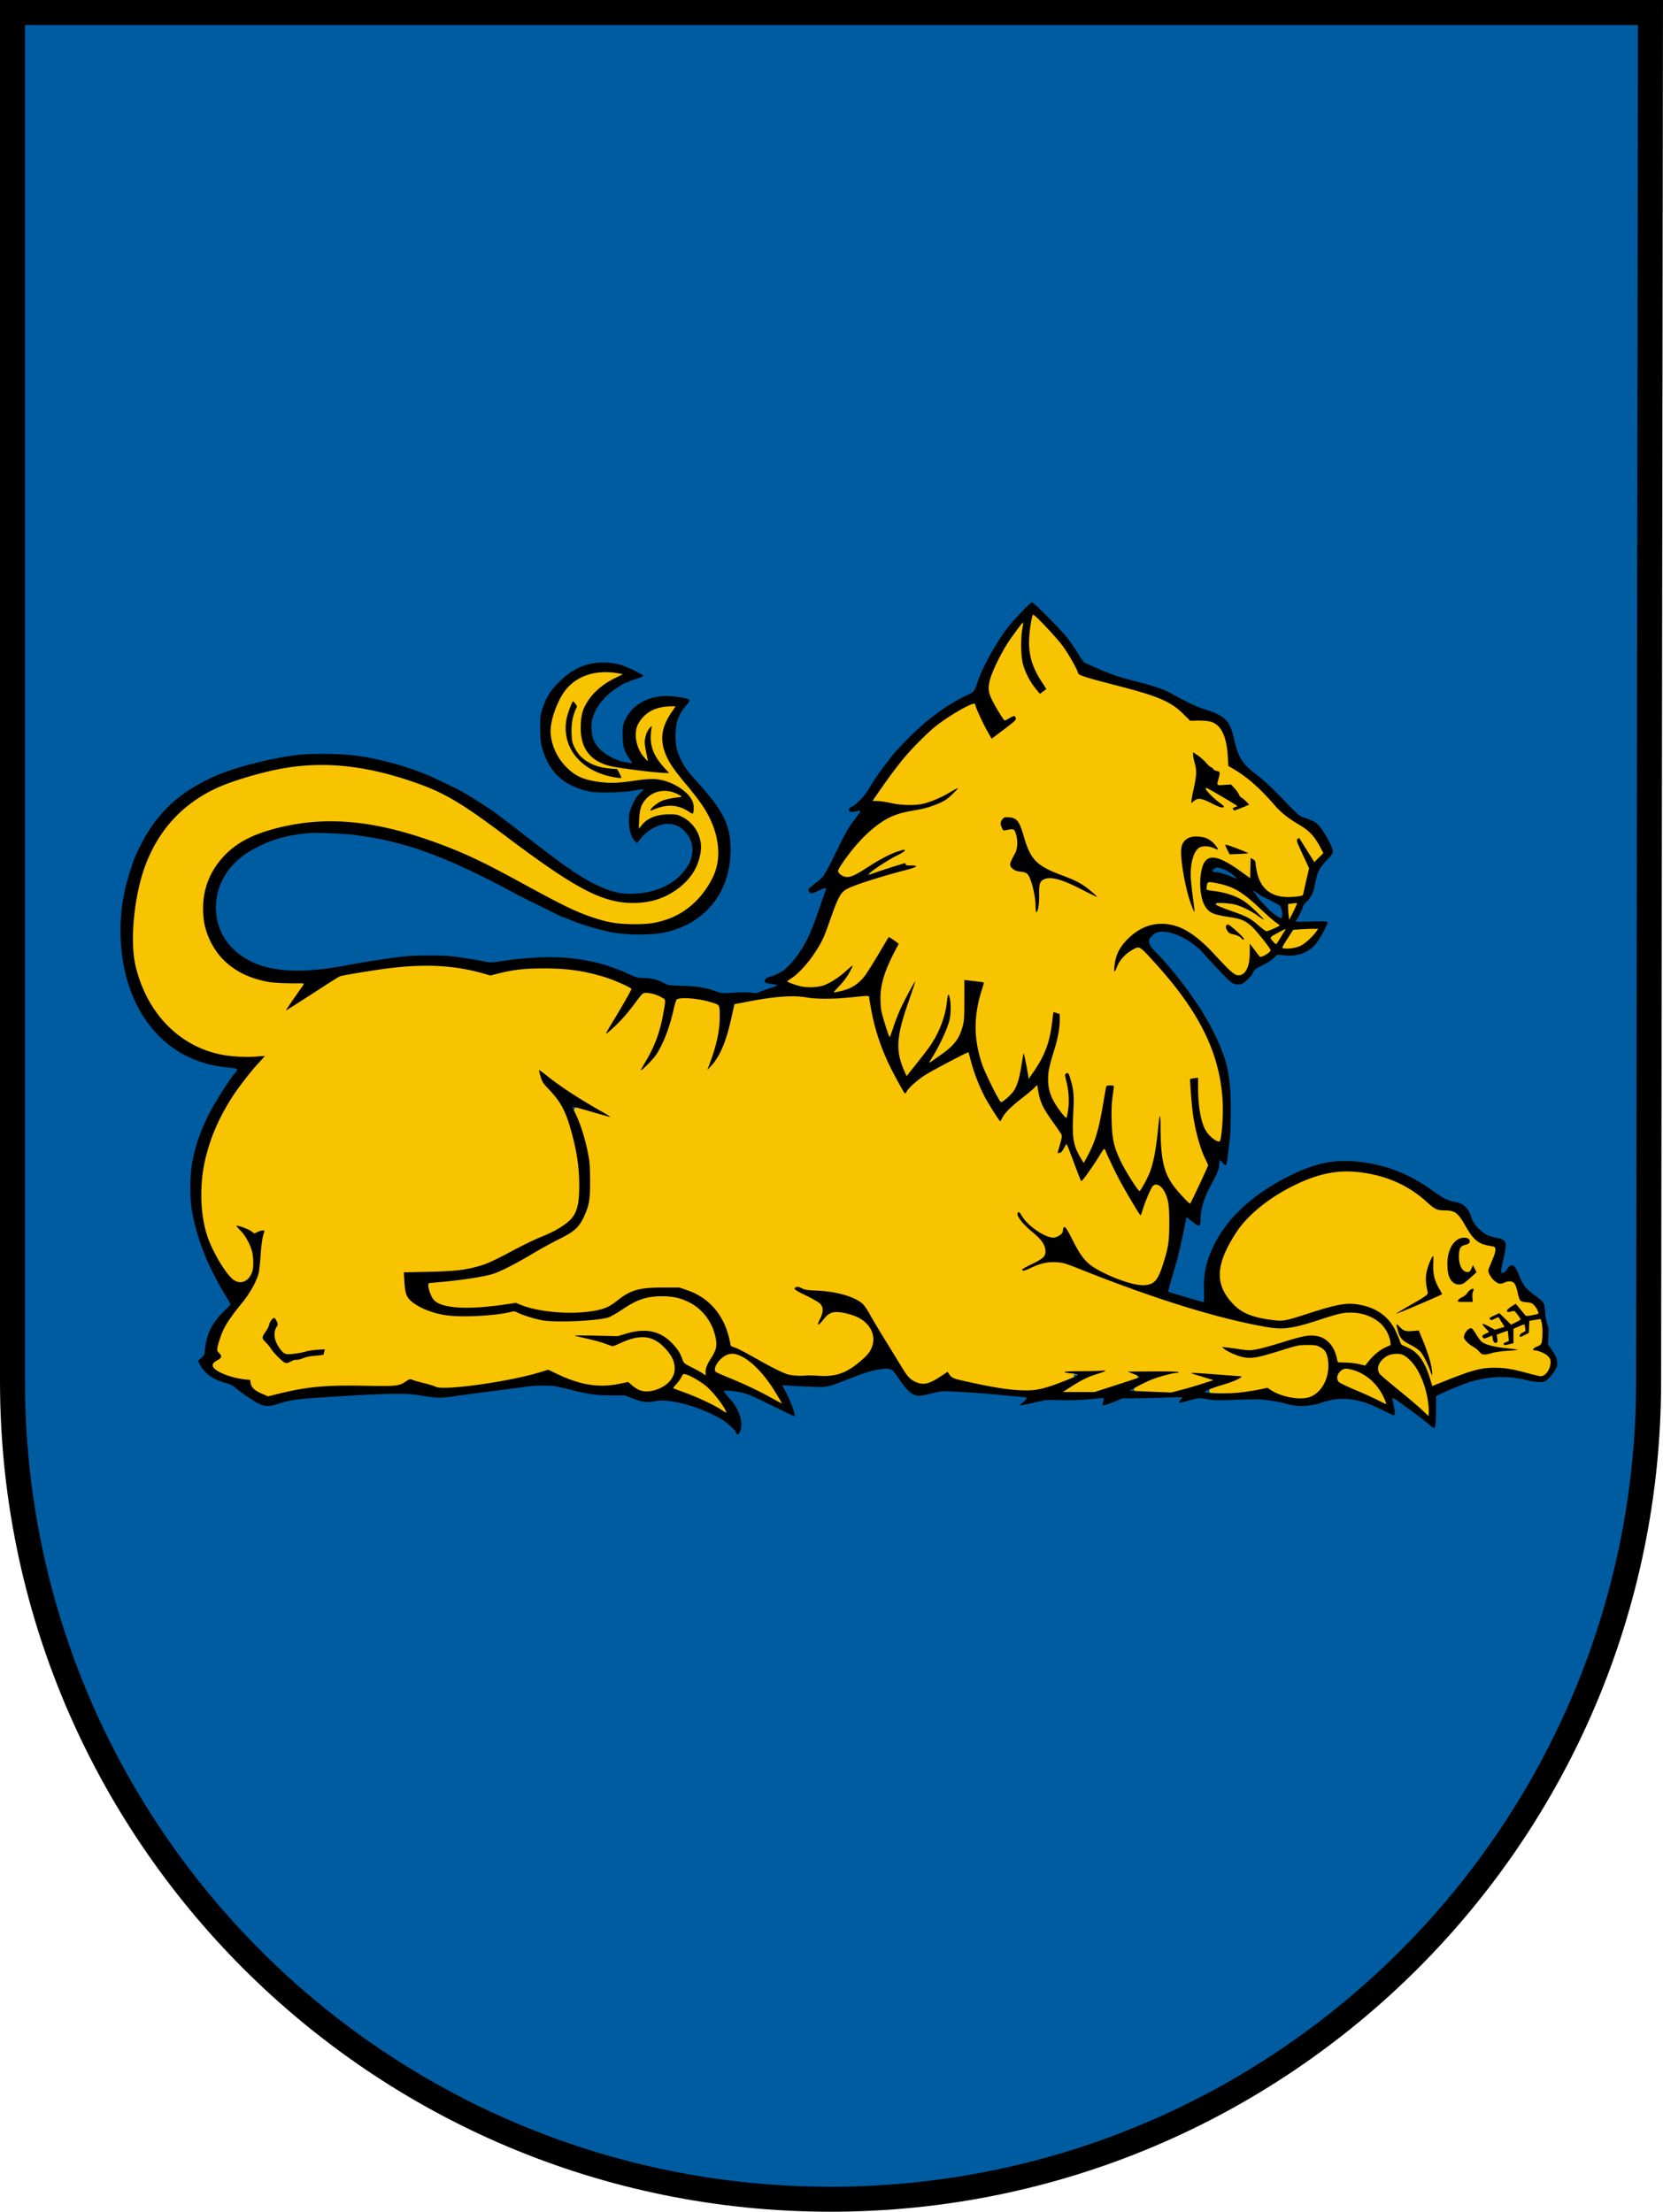
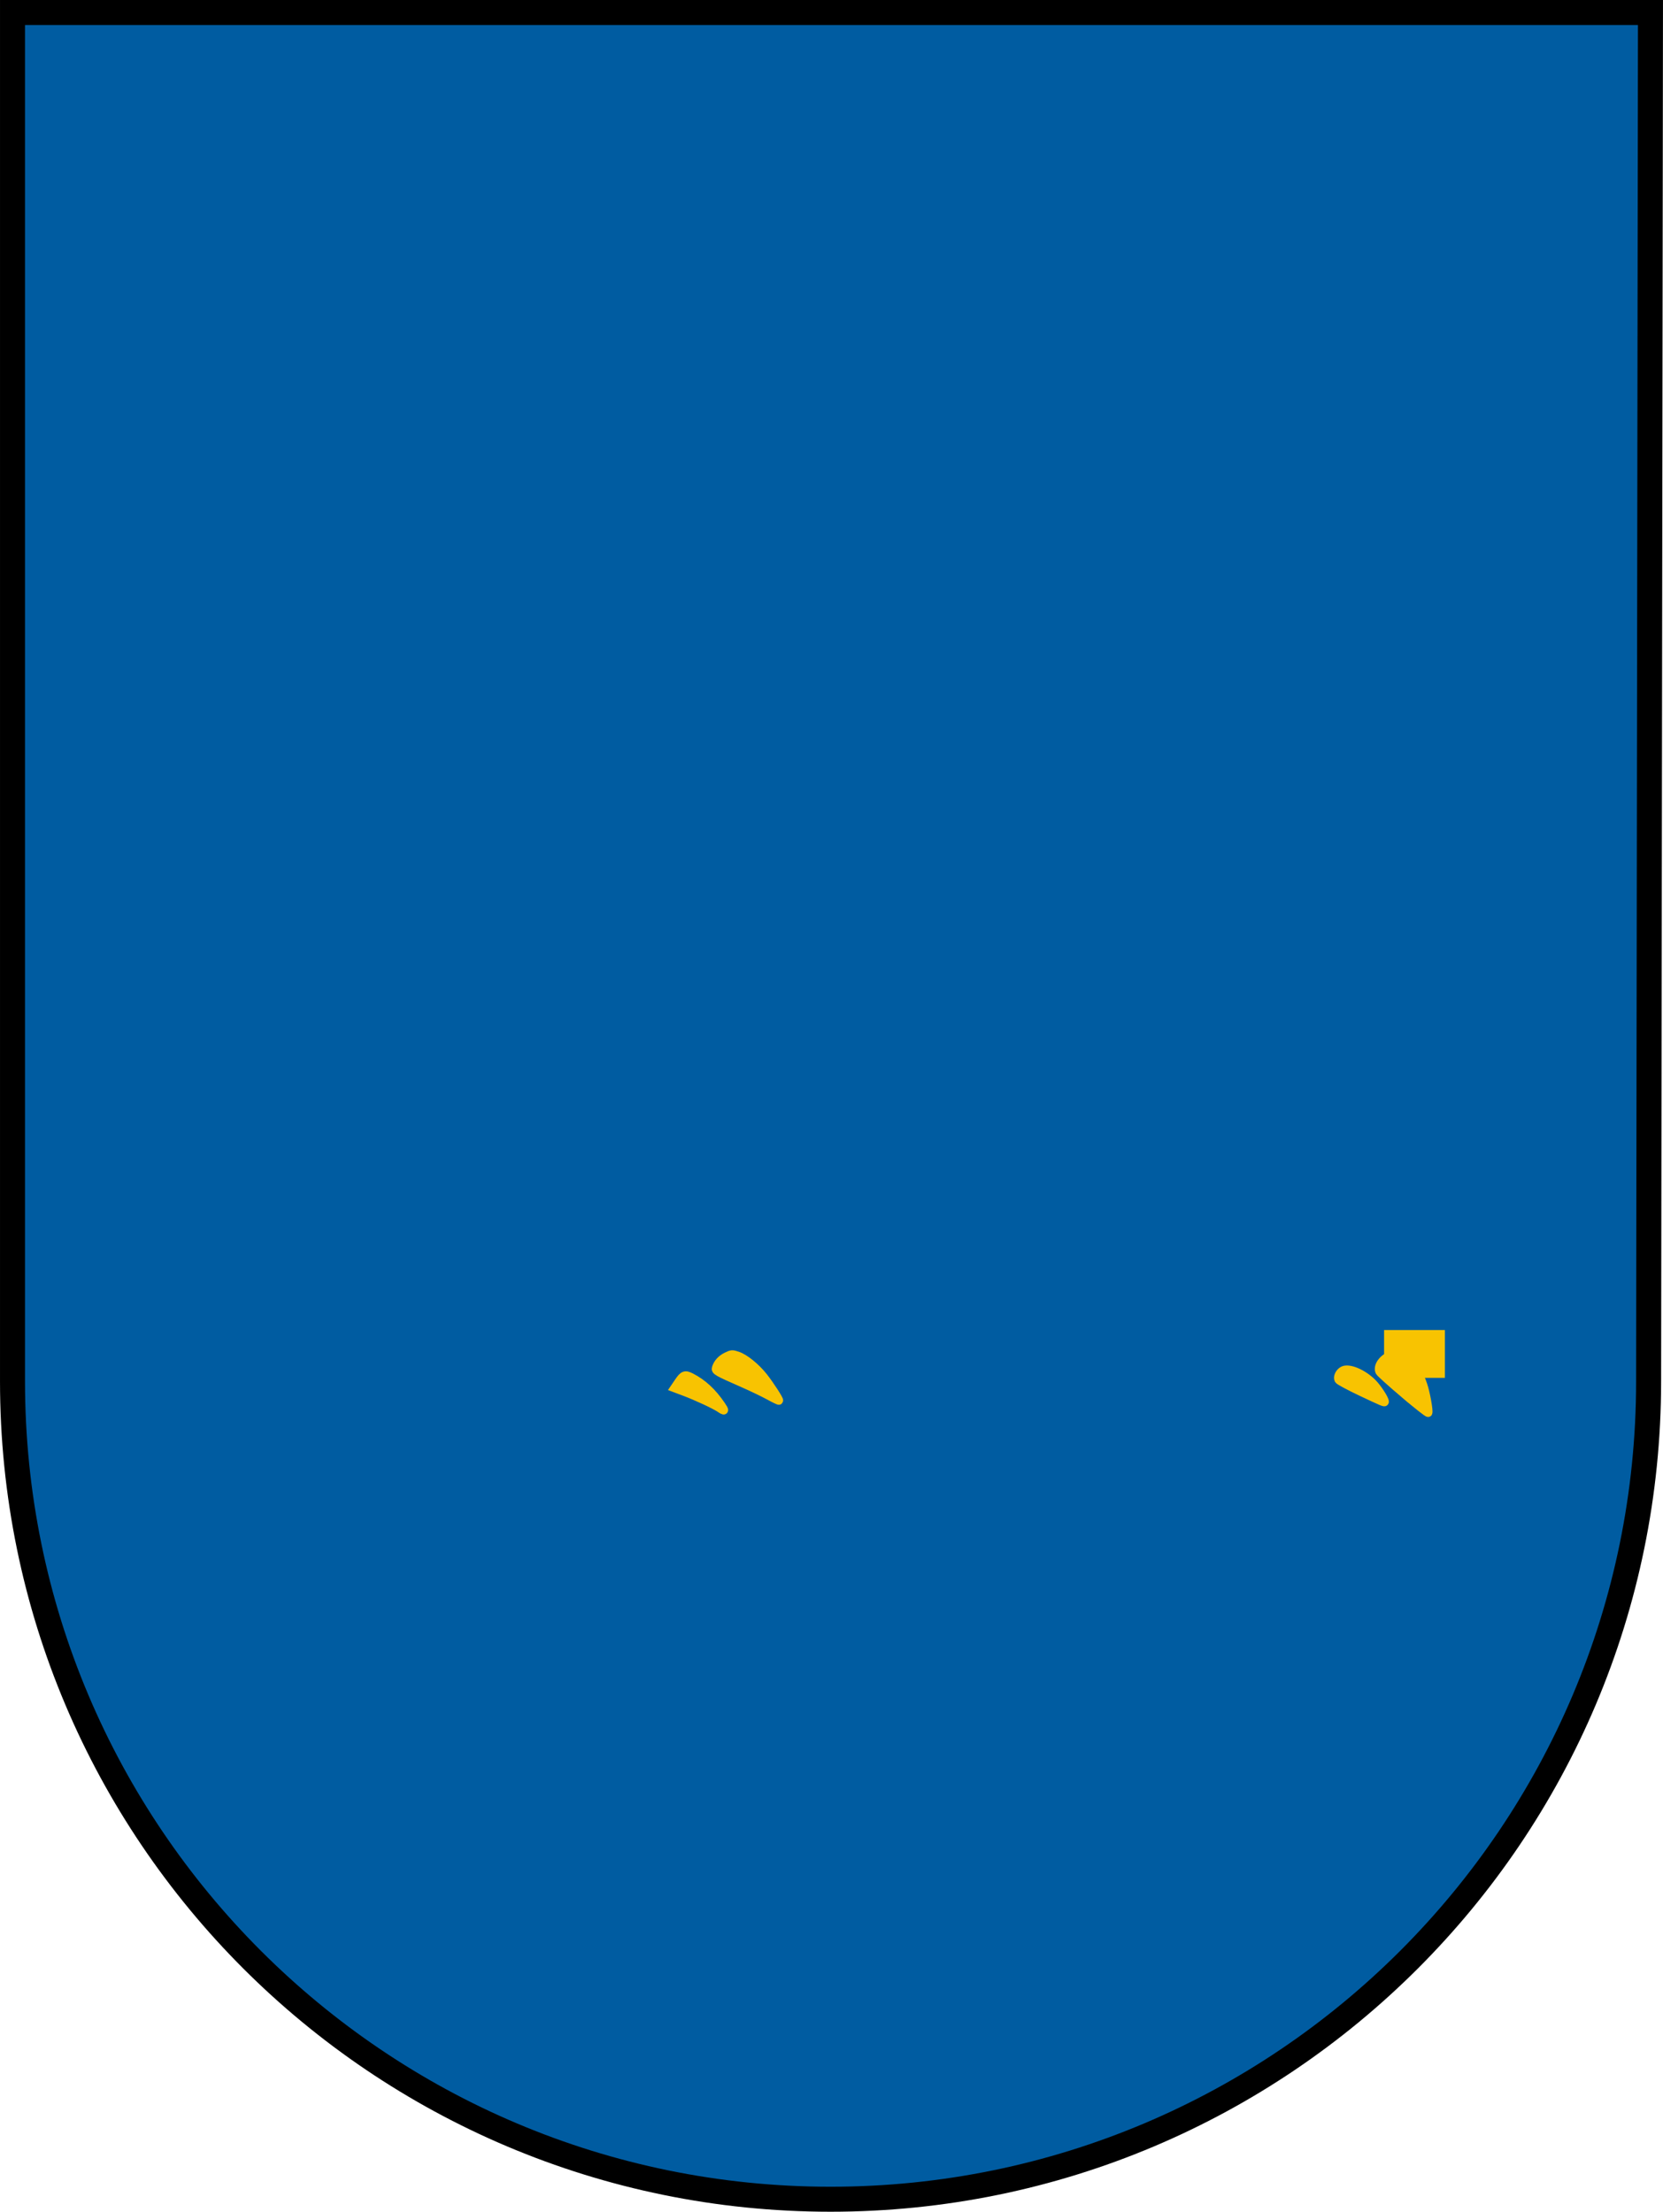
<svg xmlns="http://www.w3.org/2000/svg" width="1995.594" height="2654.625">
-   <path style="fill:#005ca1;fill-opacity:1;stroke:#000;stroke-width:30;stroke-linecap:square;stroke-linejoin:miter;stroke-miterlimit:4;stroke-opacity:1;stroke-dasharray:none;stroke-dashoffset:0" d="M26190.735 1060.566h0c0 542.148-439.492 981.647-981.651 981.647-542.147 0-981.671-439.5-981.671-981.647V-582.393h1965.553z" transform="translate(-24212.406 597.406)" />
+   <path style="fill:#005ca1;fill-opacity:1;stroke:#000;stroke-width:30;stroke-linecap:square;stroke-linejoin:miter;stroke-miterlimit:4;stroke-opacity:1;stroke-dasharray:none;stroke-dashoffset:0" d="M26190.735 1060.566c0 542.148-439.492 981.647-981.651 981.647-542.147 0-981.671-439.5-981.671-981.647V-582.393h1965.553z" transform="translate(-24212.406 597.406)" />
  <path style="fill:#f8c301;fill-opacity:1;stroke:#f8c301;stroke-width:10;stroke-linecap:square;stroke-linejoin:miter;stroke-miterlimit:4;stroke-opacity:1;stroke-dasharray:none;stroke-dashoffset:0" d="M23577.664 1697.744h62.979v47.411h-62.979z" transform="translate(-21911.762 -96.4)" />
-   <path transform="translate(2300.644 -693.807)" d="M-1483.542 1639.568c-16.267-11.26-27.54-12.73-65.855-8.592-26.904 2.906-46.301.135-60.19-8.596-7.812-4.91-17.656-15.602-21.744-23.616-8.126-15.93-9.343-27.584-4.65-44.52 9.647-34.813 30.639-52.602 62.004-52.546 18.268.033 19.05.862 7.04 7.461-12.12 6.661-27.223 21.317-32.002 31.056-4.216 8.594-6.414 22.282-5.261 32.774 2.537 23.098 14.158 35.725 37.85 41.132 13.075 2.983 55.34 8.074 62.909 7.577l6.545-.43-6.704-7.784c-11-12.772-13.958-19.834-14.675-35.028-.339-7.2-1.12-13.09-1.737-13.09-.616 0-2.538 2.928-4.27 6.507-2.698 5.572-3.029 7.965-2.3 16.63.468 5.566 1.246 11.713 1.73 13.659l.878 3.538-3.05-3.538c-4.612-5.35-8.55-14.749-9.484-22.636-2.221-18.756 13.542-34.68 36.125-36.492l9.145-.735-4.538 6.596c-11.987 17.423-13.662 34.756-5.202 53.83 1.761 3.972 8.128 13.721 14.148 21.667 6.706 8.85 10.768 15.49 10.486 17.143-.418 2.448-1.081 2.267-7.198-1.967zm-73.09-17.332c-2.702-5.295-2.98-5.434-14.265-7.162-6.33-.969-14.318-2.966-17.752-4.438-8.341-3.575-18.138-12.824-21.771-20.553-4.12-8.766-4.14-28.363-.04-40.211 2.268-6.55 2.572-9.075 1.366-11.328-3.448-6.443-6.84-2.12-11.316 14.418-2.88 10.643-1.368 28.508 3.177 37.53 5.103 10.13 10.394 16.579 18.308 22.319 10.846 7.865 28.707 14.62 39.004 14.75l6.043.075-2.755-5.4zM-1986.898 2364.05c-5.004-2.37-9.81-6.554-10.682-9.298-1.051-3.314-6.537-6.02-16.326-8.052-8.11-1.683-18.258-5.366-22.554-8.184-7.744-5.08-7.763-5.166-2.195-10.205 4.398-3.98 4.984-6.262 2.702-10.525-4.447-8.31 1.315-22 22.031-52.34 22.219-32.541 25.076-39.248 27.537-64.631 1.057-10.898 2.65-22.743 3.541-26.323 1.414-5.684.77-6.308-5.091-4.93-3.69.867-11.806-.23-18.033-2.438-6.227-2.208-11.674-3.67-12.105-3.25-.43.422 3.71 7.441 9.2 15.6 7.935 11.792 9.982 17.586 9.982 28.262 0 13.993-5.73 22.799-14.832 22.799-6.52 0-18.671-15.624-29.187-37.53-30.284-63.087-11.792-145.193 48.674-216.106 6.78-7.952 12.328-15.154 12.328-16.006 0-.852-4.855-.897-10.788-.101-16.744 2.246-51.09-4.18-70.39-13.169-39.368-18.335-67.743-58.684-74.743-106.283-3.088-21 1.13-66.813 8.535-92.708 8.348-29.195 22.046-52.418 43.986-74.575 24.144-24.383 48.357-36.915 94.944-49.137 58.112-15.246 105.814-14.354 164.779 3.082 50.477 14.926 61.66 21.085 138.05 76.028 86.573 62.267 109.058 73.624 145.77 73.624 28.866 0 47.973-7.456 64.563-25.191 24.058-25.72 24.905-55.547 2.122-74.717-11.206-9.43-30.412-10.382-46.272-2.296l-10.505 5.356v-8.47c0-11.551 16.122-27.793 27.314-27.517 4.437.109 10.614 1.205 13.728 2.436 4.656 1.84 3.65 2.584-5.661 4.189-11.843 2.041-26.754 11.238-23.5 14.493 1.04 1.04 6.508.367 12.15-1.495 8.438-2.784 12.71-2.583 24.073 1.134 18.288 5.981 17.983 6.097 16.087-6.096l-1.651-10.615 5.939 7.077c11.486 13.686 20.416 37.393 21.602 57.35.99 16.654.109 21.17-6.786 34.797-8.935 17.66-25.84 34.557-44.095 44.07-9.78 5.098-18.248 6.659-41.19 7.594-39.664 1.616-55.547-3.67-134.882-44.897-117.275-60.941-178.701-79.39-250.908-75.357-66.895 3.736-110.722 26.083-130.681 66.634-9.285 18.862-9.214 55.151.148 76.036 7.734 17.254 26.567 35.721 44.536 43.67 9.798 4.333 45.788 10.412 64.136 10.832 1.209.028-2.258 6.667-7.705 14.754-5.446 8.087-9.402 15.204-8.79 15.816.61.61 15.53-8.16 33.154-19.493 30.682-19.73 33.305-20.832 61.788-25.976 41.795-7.55 102.2-8.021 129.556-1.012 18.534 4.748 22.433 4.889 39.627 1.424 24.886-5.014 76.224-4.246 100.638 1.507 19.095 4.498 47.22 15.217 47.22 17.996 0 .791-6.369 12.568-14.153 26.17-7.783 13.602-14.152 25.622-14.152 26.71 0 4.767 17.8-11.368 31.404-28.463 14.169-17.806 15.284-18.574 24.731-17.041 5.441.883 11.082 2.794 12.536 4.247 3.868 3.87-7.099 44.451-17.675 65.403-10.328 20.46-8.84 25.657 3.266 11.415 11.684-13.745 16.333-23.172 25.125-50.95l7.615-24.058 16.647.472c9.156.26 20.33 1.89 24.83 3.62 8.18 3.146 8.182 3.155 6.371 22.171-.997 10.464-4.35 27.304-7.454 37.423-6.932 22.61-6.952 21.818.378 15.299 8.548-7.603 18.54-30.214 23.827-53.915l4.51-20.217 30.211-4.26c19.48-2.746 47.735-4.048 79.544-3.665l49.333.593 3.898 19.287c4.885 24.167 15.044 51.379 28.071 75.183 5.537 10.12 10.516 18.874 11.064 19.455.548.58 6.603-3.877 13.456-9.907s23.823-16.952 37.711-24.272l25.252-13.309 7.927 23.349c4.36 12.842 12.922 31.204 19.026 40.804l11.099 17.456 20.307-19.712c11.168-10.841 21.255-19.711 22.415-19.711 1.16 0 2.925 3.718 3.923 8.264.998 4.545 7.545 17.22 14.549 28.166 11.741 18.352 12.517 20.686 9.96 29.948-2.255 8.165-2.005 10.045 1.333 10.045 2.258 0 4.884-2.028 5.836-4.507 1.123-2.927 4.659 3.08 10.084 17.13 4.594 11.901 9.465 21.253 10.824 20.783 1.358-.47 8.058-8.8 14.887-18.51l12.419-17.656 5.123 11.995c7.586 17.76 36.06 67.19 38.704 67.19 1.259 0 2.301-1.593 2.316-3.539.048-6.108 13.724-33.259 16.753-33.259 1.588 0 5.019 4.12 7.623 9.157 10.433 20.176 2.236 92.527-11.804 104.178-6.839 5.676-23.285 3.61-46.84-5.886-24.863-10.022-35.324-19.129-48.013-41.8-11.422-20.404-10.522-19.69-15.624-12.406-7.68 10.963-22.949 6.473-40.665-11.959-5.365-5.581-10.778-10.148-12.03-10.148-5.621 0-1.02 7.458 14.708 23.837 9.341 9.728 16.983 19.86 16.983 22.516 0 2.757-6.273 8.728-14.615 13.912-15.939 9.905-13.007 13.836 4.777 6.406 17.53-7.325 29.47-5.392 75.437 12.213 95.133 36.435 181.571 60.638 217.452 60.886 16.173.112 26.959-1.786 45.288-7.97 42.402-14.307 68.226-9.947 80.67 13.618l5.66 10.72-6.576 4.724c-3.617 2.598-9.878 8.226-13.913 12.507-7.472 7.929-14.78 9.363-31.094 6.1-6.359-1.272-9.618-4.4-13.315-12.78-5.323-12.065-16.438-19.513-29.075-19.484-4.358.011-21.93 3.93-39.05 8.709-26.676 7.448-33.858 8.416-50.242 6.77-10.513-1.056-19.115-1.18-19.115-.274 0 3.882 23.322 13.082 33.165 13.082 5.911 0 22.202-3.169 36.202-7.041 38.996-10.787 52.488-8.898 56.714 7.942 2.985 11.894-.953 26.178-9.841 35.693-7.028 7.523-10.08 8.694-22.667 8.694-9.06 0-18.818-2.18-25.878-5.782-9.986-5.095-13.229-5.431-27.297-2.83-8.78 1.623-24.327 2.884-34.55 2.803l-18.586-.147 17.872-6.638c29.513-10.962 28.716-11.881-12.21-14.083l-31.136-1.675 11.06 5.118 11.062 5.119-21.431 6.227c-21.575 6.269-61.547 8.7-61.547 3.745 0-3.25 23.975-13.47 37.504-15.987 20.313-3.78 10.411-7.005-21.229-6.916-28.514.081-31.273.522-26.389 4.217 3 2.27 4.91 4.626 4.246 5.237-4.487 4.124-52.91 15.929-65.304 15.92l-15.159-.01 9.51-5.798c5.23-3.189 14.783-7.834 21.228-10.322 19.801-7.644 18.182-9.334-8.943-9.334-14.322 0-26.04 1.186-26.04 2.634 0 1.449 2.865 3.04 6.368 3.538 11.265 1.6-28.879 14.627-48.826 15.845-23.285 1.422-87.374-10.978-92.422-17.881-3.074-4.203-4.383-3.954-14.165 2.693-13.294 9.034-24.668 9.363-33.066.955-3.5-3.502-17.771-25.126-31.715-48.052-23.636-38.863-26.242-42.069-38.497-47.36-7.229-3.123-23.15-6.9-35.38-8.395-12.231-1.495-25.104-3.577-28.607-4.627-11.757-3.523-6.976 5.516 6.776 12.811 18.6 9.868 21.167 12.968 17.885 21.603-4.625 12.162-3.096 13.412 6.993 5.717 11.464-8.744 18.705-9.163 34.488-1.996 29.492 13.393 27.114 37.847-5.759 59.24-10.733 6.985-13.777 7.521-42.692 7.521h-31.136l-33.25-16.983c-33.24-16.978-33.252-16.987-37.952-31.135-5.762-17.345-15.512-32.508-25.79-40.106-17.429-12.886-25.088-15.09-52.462-15.09-29.25 0-40.567 2.865-56.33 14.259-16.339 11.81-32.427 15.071-65.354 13.247-15.892-.88-35.131-3.54-42.753-5.909-11.424-3.551-18.131-3.78-38.211-1.303-33.99 4.192-61.394 1.609-70.145-6.612-3.815-3.584-6.447-8.908-5.985-12.106.728-5.035 4.251-6.11 29.86-9.108 40.736-4.77 52.976-9.115 101.169-35.903 45.072-25.054 52.325-31.757 58.367-53.937 5.168-18.97 1.545-64.537-7.196-90.517-4.128-12.267-6.825-22.985-5.993-23.817.832-.832 9.14.607 18.46 3.199 9.32 2.59 17.677 4.711 18.57 4.711 4.69 0-4.172-6.872-25.38-19.682-13.026-7.868-31.46-20.03-40.963-27.026-16.318-12.013-17.28-12.355-17.28-6.145 0 3.616 5.833 14.088 12.963 23.27 7.13 9.181 14.854 21.186 17.166 26.676 8.806 20.917 15.12 55.298 15.139 82.45.029 39.509-.859 40.52-62.275 70.929-27.23 13.483-55.879 26.004-63.663 27.825-7.784 1.822-29.894 4.037-49.134 4.924l-34.982 1.612 1.907 14.435c1.12 8.469 4.287 16.973 7.663 20.575 15.34 16.364 54.02 23.493 98.272 18.112 23.543-2.863 28.199-2.656 41.042 1.827 11.387 3.975 22.8 4.999 53.34 4.785 36.947-.258 39.586-.663 53.78-8.254 36.83-19.698 37.077-19.785 55.968-19.567 30.543.352 55.128 18.061 61.853 44.555 2.604 10.26 2.054 13.364-4.894 27.604l-7.827 16.044-9.706-4.99c-5.416-2.784-12.913-10.438-16.963-17.317-7.584-12.884-21.337-23.965-33.547-27.03-3.946-.99-15.827-.316-26.403 1.498-10.575 1.813-30.35 3.335-43.943 3.383-27.487.096-26.683 2.111 3.937 9.865 18.932 4.794 20.875 4.82 31.9.407 19.932-7.974 32.307-6.339 45.259 5.982 6.174 5.873 12.122 14.25 13.218 18.616 5.33 21.242-25.437 39.263-45.07 26.399-5.634-3.691-11.406-4.262-29.209-2.89-20.176 1.557-24.495.89-47.621-7.353-13.988-4.986-26.707-9.084-28.264-9.107-1.556-.023-16.841 3.231-33.966 7.232-17.124 4.001-44.298 8.757-60.385 10.569-25.982 2.926-31.577 2.715-50.082-1.893-16.863-4.2-22.236-4.548-28.201-1.83-4.54 2.069-22.285 3.358-46.23 3.358-40.853 0-77.24 3.46-101.052 9.609-12.173 3.143-15.533 3.051-23.32-.636h0zm53.623-39.148c12.03-2.585 22.527-6.406 23.327-8.491 1.778-4.634-10.984-4.986-29.12-.804-6.796 1.566-14.634 2.125-17.418 1.242-7.478-2.374-14.694-19.243-11.696-27.344 2.926-7.91 1.34-13.682-3.76-13.682-4.85 0-15.975 22.54-13.382 27.111 4.164 7.341 23.599 26.669 26.817 26.669 1.847 0 13.202-2.116 25.232-4.7h0z" style="fill:#f8c301;fill-opacity:1;stroke:#f8c301;stroke-width:10;stroke-linecap:square;stroke-linejoin:miter;stroke-miterlimit:4;stroke-opacity:1;stroke-dasharray:none;stroke-dashoffset:0" />
-   <path transform="translate(2300.644 -693.807)" d="M-879.029 2131.349c-9.34-10.012-16.419-19.907-20.29-28.361-4.653-10.166-7.826-31.438-7.837-52.544-.005-10.137-.56-16.63-1.424-16.63-.778 0-1.42.478-1.426 1.062-.03 2.825-4.418 35.994-5.694 43.044-.799 4.41-2.46 11.414-3.693 15.566-2.464 8.296-10.96 25.954-13.134 27.297-2.856 1.766-22.991-32.279-28.416-48.045-4.365-12.689-6.29-38.796-4.29-58.195.911-8.833 1.256-16.708.766-17.5-1.197-1.938-7.388-1.836-8.61.142-.538.87-2.8 11.527-5.03 23.68-4.612 25.161-10.508 44.946-17.305 58.066l-4.676 9.028-3.77-6.431c-6.916-11.803-7.13-13.117-8.087-49.836-1.015-38.91-2.93-50.242-8.494-50.242-3.365 0-3.395.952-.476 15.063 2.255 10.901 2.179 32.074-.128 35.807-1.385 2.241-9.695-8.46-15.296-19.698-4.238-8.504-4.566-10.184-4.55-23.352.015-12.197.86-17.323 6.015-36.518 4.526-16.85 5.998-24.924 5.998-32.905 0-8.185-.454-10.575-2.007-10.575-1.104 0-2.936-.356-4.07-.792-1.633-.626-2.416 1.666-3.747 10.969-3.412 23.856-9.578 40.995-20.727 57.614-6.851 10.213-5.874 11.035-9.826-8.27-1.774-8.665-3.454-14.07-3.507-11.284-.01.324-1.568 8.071-3.471 17.216-4.28 20.57-7.096 26.916-15.544 35.03-6.482 6.226-6.68 6.305-8.837 3.538-1.213-1.556-6.248-11.15-11.188-21.318-19.03-39.176-21.955-70.088-10.269-108.562 1.616-5.32 2.634-9.976 2.263-10.348-.822-.822-16.175-3.4-20.314-3.412-2.88-.01-3.01.832-3.986 25.523-1.369 34.683-4.332 43.797-18.197 55.964-7.76 6.81-20.012 15.663-19.245 13.908.309-.709 4.523-9.25 9.364-18.98 10.873-21.853 13.735-32.369 12.667-46.537-1-13.27-2.998-15.589-5.077-5.893-.859 4.005-1.562 8.271-1.562 9.48 0 5.155-9.14 28.854-14.65 37.989-8.488 14.07-30.773 42.19-32.258 40.705-3.208-3.209-7.354-18.948-7.959-30.22-.783-14.574.83-22.323 11.593-55.723 4.258-13.21 7.525-24.233 7.262-24.496-.663-.663-9.503 14.189-14.556 24.454-2.299 4.67-6.592 14.86-9.54 22.644-2.947 7.784-5.868 14.712-6.49 15.396-1.652 1.815-8.737-22.34-9.705-33.086-1.769-19.643 1.743-34.462 14.239-60.081 3.778-7.747 6.87-14.252 6.87-14.456 0-.91-10.736-7.548-12.209-7.548-.904 0-7.893 10.196-15.53 22.658-13.864 22.624-21.751 32.38-29.37 36.328-3.909 2.026-16.042 6.07-18.306 6.1-.612.01 2.11-3.857 6.05-8.59 7.037-8.457 15.262-22.553 13.132-22.506-.597.013-5.734 3.746-11.415 8.295-13.187 10.56-23.998 15.849-34.31 16.784-7.847.712-19.174-1.176-27.167-4.527l-3.873-1.624 7.115-5.426c7.83-5.97 22.001-22.98 29.513-35.423 2.653-4.393 7.59-15.433 10.973-24.534 15.358-41.32 16.289-42.693 33.2-48.976 5.745-2.134 24.039-7.902 40.651-12.818 31.02-9.178 37.752-12.072 28.084-12.072-2.89 0-6.464-.754-7.941-1.677-2.21-1.38-5.991-.61-21.342 4.35-10.26 3.315-18.857 5.82-19.104 5.569-.626-.638 13.39-9.998 26.806-17.9 11.932-7.03 15.495-11.005 8.365-9.334-6.85 1.605-25.885 11.058-43.554 21.63-18.523 11.084-24.955 12.65-29.829 7.263-3.196-3.532-2.033-6.504 7.404-18.913 17.987-23.65 35.06-39.354 51.62-47.483 5.365-2.633 16.52-6.005 28.02-8.471 25.8-5.532 36.356-9.947 46.324-19.373 4.404-4.164 7.666-7.913 7.248-8.33-.417-.418-6.751 2.373-14.075 6.203-25.177 13.164-38.816 15.222-69.926 10.553-8.562-1.286-15.806-2.536-16.097-2.78-.662-.551 17.121-25.662 29.219-41.258 14.872-19.173 41.095-44.345 57.912-55.59 15.552-10.4 27.362-16.953 30.464-16.905.999.015 6.226 9.275 11.616 20.578 6.917 14.504 10.374 20.33 11.75 19.8 4.294-1.647 27.275-20.055 28.095-22.504 1.55-4.624-1.631-5.977-7.488-3.184l-5.283 2.52-3.007-3.772c-5.249-6.583-14.595-25.37-15.53-31.22-1.084-6.778 2.468-18.238 10.895-35.15 5.646-11.332 22.375-37.526 25.762-40.336 1.366-1.134 1.616 2.284 1.163 15.885-.659 19.79.857 29.13 6.751 41.592 4.142 8.758 13.97 23.026 15.862 23.026.568 0 2.712-1.444 4.764-3.209l3.73-3.208-6.012-9.883c-10.334-16.99-12.954-24.972-13.7-41.726-.616-13.852 1.187-33.156 3.287-35.196.506-.491 7.503 5.954 15.548 14.323 14.735 15.328 26.275 31.197 34.38 47.28 5.13 10.178 2.135 8.838 46.94 21.003 35.85 9.733 49.234 14.05 60.149 19.397 9.126 4.471 20.102 12.427 26.8 19.426 3.969 4.146 4.677 4.343 15.59 4.343 22.363 0 30.436 10.113 32.771 41.055l.946 12.52 10.773 7.104c12.297 8.109 26.65 20.794 44.03 38.914 7.353 7.665 17.583 16.282 26.311 22.163 15.207 10.248 22.985 18.059 29.19 29.317l3.844 6.974-4.996 4.83c-4.12 3.984-5.214 4.459-6.234 2.708-6.6-11.322-16.676-26.182-17.754-26.182-3.285 0-1.707 7.183 4.74 21.584l6.95 15.526-3.452 15.4c-1.898 8.47-4.195 15.873-5.103 16.45-2.526 1.607-23.573 1.277-29.957-.47-11.38-3.113-23.352-20.434-23.352-33.788 0-3.9-4.712-11.35-7.179-11.35-.722 0-1.312 5.42-1.312 12.045v12.045l-10.012-7.282c-13.008-9.46-27.687-16.799-33.616-16.804-6.152-.01-12.195 5.967-14.428 14.26-2.698 10.02-1.215 34.682 2.515 41.814 5.19 9.924 9.495 12.44 27.395 16.006 8.834 1.76 18.378 4.382 21.21 5.826 6.998 3.57 30.995 30.194 30.995 34.388 0 .38-2.26 2.088-5.022 3.795-4.74 2.929-5.17 2.968-7.675.701-1.46-1.32-4.446-4.988-6.638-8.15l-3.984-5.75-1.686 14.359c-1.776 15.12-4.731 21.773-10.482 23.598-4.153 1.318-7.757-1.527-27.154-21.435-25.802-26.48-38.686-35.322-56.761-38.952-10.122-2.033-25.014.169-34.848 5.152-17.216 8.724-30.712 26.91-32.207 43.399-.832 9.173 1.175 11.197 3.757 3.79 2.424-6.954 8.159-13.587 16.585-19.181l7.714-5.122 3.838 2.836c5.542 4.094 28.524 29.977 41.255 46.462 15.794 20.45 22.095 30.216 31.957 49.531 18.921 37.058 25.941 70.56 23.388 111.613-.67 10.785-1.779 20.169-2.462 20.852-2.008 2.008-11.336-5.283-15.133-11.829-5.555-9.575-8-21.403-8.92-43.148l-.853-20.167-3.684.022c-7.801.046-7.844.266-5.333 27.079 2.569 27.425 7.068 48.04 14.476 66.34l4.963 12.257-10.098 21.806c-5.554 11.993-10.353 22.071-10.664 22.395-.311.324-3.19-2.223-6.397-5.66h0zm70.659-312.411c-3.158-4.42-16.699-15.81-18.796-15.81-6.201 0-2.722 9.273 4.554 12.136 2.924 1.15 6.909 3.013 8.854 4.14 5.246 3.035 7.736 2.82 5.388-.466zm-245.714-36.447c.542-3.05 1.022-9.814 1.067-15.032.129-15.012 3.013-18.765 14.108-18.357 6.997.257 12.662 2.317 34.557 12.564 10.765 5.038 19.87 8.861 20.236 8.496 1-1-13.442-12.818-20.7-16.938-3.504-1.988-13.515-6.52-22.247-10.069-8.733-3.55-18.352-8.015-21.376-9.924-8.702-5.493-15.28-14.31-19.504-26.138-8.266-23.15-9.29-25.658-11.698-28.632-1.764-2.177-4.566-3.27-9.634-3.757-6.27-.603-7.426-.288-9.425 2.565-2.313 3.303-1.936 8.755.85 12.29.809 1.028 3.82 1.624 7.153 1.416 4.893-.306 6.029.17 7.585 3.179 3.06 5.917 2.294 18.195-1.635 26.182-5.928 12.05-4.1 17.742 6.337 19.738 7.951 1.521 11.038 3.67 13.265 9.237 2.972 7.428 6.548 25.645 6.548 33.354 0 8.125 3.06 8.007 4.513-.174h0zm185.577-11.914c-2.78-24.348-2.014-42.623 2.147-51.19 4.569-9.402 9.833-10.777 23.944-6.25 5.11 1.639 3.92-2.42-2.377-8.11-8.469-7.652-19.633-9.972-29.048-6.038-5.438 2.272-8.525 6.466-9.78 13.287-1.151 6.262 2.512 33.42 6.775 50.225 3.273 12.901 8.759 27.57 9.851 26.34.28-.316-.401-8.534-1.512-18.264h0zm63.729-52.175c2.303-.907 2.137-1.249-1.415-2.9-6.893-3.207-23.575-8.64-24.3-7.915-.38.38.461 3.244 1.869 6.366l2.56 5.675 9.337-.099c5.136-.055 10.513-.562 11.949-1.127h0zm-8.09-53.43c3.013-1.26 7.022-2.878 8.907-3.595l3.428-1.305-6.372-6.665c-3.505-3.665-8.468-9.4-11.03-12.745-4.547-5.938-4.835-6.074-12.263-5.773-4.184.17-7.917 0-8.296-.382-.38-.379-.064-2.872.701-5.54 2.093-7.297 1.714-9.434-1.833-10.324-1.774-.446-8.534-5.61-15.023-11.476-6.49-5.866-12.363-10.666-13.051-10.666-1.682 0-1.577 3.713.434 15.444 1.49 8.684 1.324 11.818-1.415 26.793-1.706 9.327-3.102 17.598-3.102 18.379 0 .78 2.398.107 5.328-1.498l5.328-2.919 11.904 5.16c6.548 2.836 13.544 5.14 15.547 5.117 3.24-.036 2.393-1.202-7.679-10.558-6.227-5.785-10.835-10.543-10.24-10.574 1.325-.069 14.385 7.192 25.61 14.237 7.078 4.443 7.93 5.409 5.816 6.592-1.363.762-2.032 2.107-1.488 2.988 1.303 2.107 2.282 2.03 8.788-.69h0z" style="fill:#f8c301;fill-opacity:1;stroke:#f8c301;stroke-width:10;stroke-linecap:square;stroke-linejoin:miter;stroke-miterlimit:4;stroke-opacity:1;stroke-dasharray:none;stroke-dashoffset:0" />
-   <path transform="translate(2300.644 -693.807)" d="M-791.113 1802.86c-9.73-7.591-15.538-10.534-36.09-18.282l-12.737-4.802 8.648-.416c10.472-.504 22.453 3.59 36.545 12.49 5.185 3.276 9.773 5.61 10.194 5.19 1.512-1.513-19.929-20.743-27.669-24.816-7.979-4.2-18.733-7.655-29.133-9.36-9.114-1.496-10.614-2.226-10.614-5.164 0-4.166 3.207-4.648 14.282-2.146 14.547 3.285 27.174 10.568 43.942 25.345 8.132 7.166 17.563 15.405 20.958 18.308l6.174 5.277-6.236 2.83c-3.429 1.555-6.872 2.805-7.65 2.777-.778-.028-5.555-3.282-10.614-7.23zM-755.051 1821.233l6.549-10.612 13.625-.895c7.494-.492 13.835-.684 14.093-.427.257.257-2.15 3.442-5.35 7.078-8.103 9.204-16.398 13.739-26.87 14.689l-8.596.779 6.549-10.612zM-753.513 1794.88c-.194-.329-.578-3.994-.854-8.145l-.503-7.548 3.863-.483c6.439-.804 6.47-.758 3.617 5.514-3.28 7.215-5.685 11.403-6.123 10.662zM-772.432 1823.65c-2.994-3.244-3.381-4.337-1.946-5.494 1.853-1.494 14.139-8.015 14.717-7.811.485.17-8.097 14.527-9.557 15.987-.21.21-1.657-.996-3.214-2.683zM-585.035 2345.761c-1.775-5.513-2.92-10.332-2.542-10.709.377-.377 1.435 1.586 2.352 4.363 1.603 4.858 4.3 6.935 4.256 3.279-.054-4.587-4.821-21.684-10.063-36.09l-5.793-15.92h-8.995c-8.044 0-9.525-.466-13.998-4.393l-5.003-4.393v9.34l-4.008-6.293c-12.417-19.492-36.655-29.54-62.155-25.766-6.033.893-23.706 5.536-39.274 10.317-27.19 8.352-28.75 8.664-39.627 7.92-22.353-1.53-38.428-7.764-50.094-19.43-21.603-21.603-20.483-47.684 3.624-84.409 20.48-31.2 71.372-63.154 113.44-71.229 12.174-2.336 38.762-.883 54.035 2.953 18.148 4.558 40.643 16.187 57.161 29.55 12.876 10.416 14.631 11.39 21.936 12.181 15.846 1.715 15.913 1.763 27.769 19.994 9.032 13.889 14.959 18.92 25.767 21.871 10.025 2.738 10.543 4.478 5.262 17.677-2.09 5.225-3.8 11.062-3.8 12.971 0 3.951 3.768 9.536 9.141 13.547 3.365 2.512 4.254 2.58 11.043.84 7.119-1.824 7.477-1.775 10.033 1.381 1.458 1.8 3.318 5.92 4.133 9.155 2.33 9.249 3.961 12.248 6.662 12.257 6.473.02 12.554 3.03 15.568 7.706 1.735 2.691 2.584 5.246 1.887 5.677-2.39 1.477-14.24 2.562-14.283 1.308-.023-.69-2.496-4.094-5.497-7.566l-5.454-6.31-5.917 3.914c-6.682 4.422-6.844 7.462-.369 6.947 3.257-.26 5.084.588 7.276 3.375 3.938 5.006 3.742 5.827-2.052 8.59l-4.98 2.375-7.037-6.932-7.038-6.931-6.515 3.166c-5.273 2.561-6.204 3.541-4.88 5.137 1.27 1.529 2.589 1.64 5.868.497 2.327-.81 4.405-1.242 4.617-.957.213.284 1.762 2.512 3.444 4.95l3.058 4.433-5.41 1.374c-4.58 1.162-6.37.871-11.654-1.893-3.434-1.796-6.721-3.294-7.305-3.33-2.096-.126-1.002 3.357 2.123 6.762 1.9 2.071 2.552 3.697 1.616 4.034-.863.31-2.773 1.454-4.246 2.541-2.117 1.563-2.315 2.345-.943 3.735 1.309 1.328 2.937 1.39 6.644.252 4.733-1.452 4.943-1.36 5.809 2.583.61 2.777 1.77 4.089 3.616 4.089 2.17 0 2.718-1.013 2.718-5.026 0-4.434.6-5.276 5.106-7.159 2.809-1.173 5.266-1.937 5.46-1.697.196.24.714 2.764 1.152 5.608.661 4.292.335 5.292-1.922 5.882-1.496.392-2.72 1.755-2.72 3.031 0 1.907.944 2.15 5.307 1.362 2.92-.527 5.785-1.23 6.369-1.563.584-.333 1.061-4.421 1.061-9.085 0-8.374.063-8.507 5.016-10.576 7.842-3.277 11.097 1.118 4.184 5.648-1.946 1.275-3.539 3.259-3.539 4.408 0 2.597.1 2.594 7.048-.186 5.634-2.254 5.69-2.35 5.69-9.726v-7.45l5.897-.942c4.136-.662 6.243-.399 7.055.88 1.439 2.268 1.536 23.895.117 26.04-.572.864-3.11 2.632-5.64 3.928-2.53 1.296-4.599 2.894-4.599 3.552 0 .657 2.94 2.018 6.534 3.024 8.307 2.326 14.695 7.61 14.695 12.155 0 5.641-3.844 13.151-7.611 14.867-2.873 1.31-7.078.736-23.072-3.146-15.917-3.862-22.325-4.741-34.419-4.718-17.927.034-23.958 1.424-52.601 12.133-12.196 4.56-22.42 8.29-22.72 8.29-.3 0-1.998-4.51-3.774-10.024h0zm77.153-27.413c5.35-1.13 14.075-2.46 19.39-2.955 5.316-.495 9.366-1.199 9-1.564-.365-.366-6.943-1.597-14.617-2.736-22.494-3.34-26.504-5.127-33.38-14.876-3.243-4.6-6.935-8.364-8.203-8.364-3.91 0-8.728 6.328-8.214 10.789.352 3.055 3.101 6.117 11.568 12.885 6.108 4.882 11.921 8.877 12.918 8.877.996 0 6.188-.926 11.538-2.056h0zm-100.602-53.716c14.521-5.842 37.46-15.953 38.46-16.952.246-.246-1.628-4.841-4.163-10.211-3.862-8.18-4.683-11.718-5.056-21.794-.592-15.966-1.268-17.565-4.66-11.016-5.027 9.703-7.242 22.839-5.486 32.524 1.249 6.888 1.188 8.962-.305 10.32-1.028.933-9.511 6.334-18.852 12-9.34 5.667-17.248 10.543-17.572 10.835-1.868 1.683 3.921-.19 17.634-5.706h0zm75.674-13.222c.011-2.92.403-6.74.872-8.492 1.216-4.534-1.387-4-7.61 1.565-2.921 2.612-6.744 5.5-8.496 6.419-1.75.918-3.184 2.602-3.184 3.742 0 1.608 2.064 2.073 9.2 2.073h9.198l.02-5.307h0zm-3.711-22.595c4.365-3.671 7.937-7.205 7.937-7.855 0-.649-1.011-3.136-2.247-5.526l-2.247-4.345-2.686 4.416c-2.937 4.83-2.895 4.805-6.201 3.536-3.54-1.358-6.582-8.514-6.736-15.839-.201-9.623 1.174-12.602 6.649-14.41 5.35-1.765 6.624-3.765 4.736-7.437-1.813-3.525-10.313-3.217-15.626.567-2.351 1.674-5.787 6.29-7.635 10.26-5.892 12.654-4.038 36.009 3.297 41.537 1.291.973 4.704 1.77 7.584 1.77 4.177 0 6.844-1.352 13.175-6.675h0z" style="fill:#f8c301;fill-opacity:1;stroke:#f8c301;stroke-width:10;stroke-linecap:square;stroke-linejoin:miter;stroke-miterlimit:4;stroke-opacity:1;stroke-dasharray:none;stroke-dashoffset:0" />
  <path transform="translate(2300.644 -693.807)" d="M-615.622 2366.825c-15.568-13.21-28.862-25.198-29.542-26.638-3.185-6.742 4.443-17.027 14.67-19.78 14.773-3.978 28.587 9.124 37.62 35.684 3.206 9.426 7.067 30.708 6.06 33.405-.277.741-13.24-9.46-28.808-22.671zM-667.056 2364.506c-14.277-6.743-26.544-13.33-27.258-14.637-1.724-3.154.916-8.828 5.165-11.103 7.046-3.77 23.87 3.266 35.42 14.815 6.036 6.037 14.755 19.437 14.755 22.678 0 1.399-2.051.54-28.082-11.753zM-1377.75 2369.149c-6.22-3.433-20.224-10.167-31.122-14.964-31.943-14.064-33.568-14.997-32.44-18.63 1.802-5.81 6.25-10.65 12.621-13.734 6.077-2.942 6.627-2.976 13.108-.824 8.645 2.872 22.033 13.702 31.074 25.138 7.758 9.814 19.454 27.868 18.604 28.718-.295.295-5.625-2.272-11.845-5.704zM-1437.177 2383.864c-6.103-4.095-27.702-14.131-41.952-19.492l-12.232-4.603 5.156-7.599c5.585-8.233 7.714-9.008 14.778-5.382 14.089 7.23 25.508 17.778 36.17 33.41 4.983 7.307 4.6 8.041-1.92 3.666z" style="fill:#f8c301;fill-opacity:1;stroke:#f8c301;stroke-width:10;stroke-linecap:square;stroke-linejoin:miter;stroke-miterlimit:4;stroke-opacity:1;stroke-dasharray:none;stroke-dashoffset:0" />
-   <path transform="translate(2300.644 -693.807)" d="M-1062.406 1416.594c-1.43 0-21.698 21.06-27.906 29-14.044 17.96-30.51 47.175-36.438 64.594-4.838 14.218-4.456 13.679-14.125 18.312-24.817 11.892-48.572 29.622-72.156 53.781-7.48 7.662-14.904 15.702-16.5 17.875s-5.208 6.863-8.031 10.438c-6.558 8.304-14.837 20.438-20.438 30-5.01 8.553-14.658 18.761-20.188 21.343-2.484 1.16-3.75 2.435-3.75 3.75 0 2.77 2.075 3.291 8.094 2 2.852-.615 5.415-.898 5.688-.625.274.274-2.17 4.006-5.438 8.282-8.625 11.284-11.168 15.59-21.812 37.25-16.496 33.565-16.431 33.505-27.219 41.625-4.1 3.085-7.721 6.284-8.031 7.093-.311.81.323 2.355 1.406 3.438 1.96 1.96 2.022 1.941 10.062-1.594 9.185-4.038 10.782-4.347 9.72-1.812-.404.962-3.52 9.85-6.938 19.75-11.41 33.03-14.763 40.45-25.375 56.5-5.084 7.688-13.402 17.069-18.657 21-3.512 2.627-12.877 6.962-16.5 7.625-3.768.69-6 2.732-6 5.5 0 1.786 1.253 2.19 10.25 3.375 2.612.344 4.75.96 4.75 1.375 0 .415-4.165 2.066-9.25 3.656-5.085 1.59-10.774 3.631-12.625 4.531-2.703 1.315-4.374 1.44-8.5.688-2.826-.516-10.525-.633-17.125-.282-6.6.352-13.8.707-16 .782-2.2.075-6.7-.903-10-2.157-11.377-4.323-22.99-6.229-40.5-6.687-15.797-.413-16.734-.572-22-3.313-7.94-4.132-15.746-6.093-24.312-6.093-7.7 0-7.7.013-24.688-7.75-4.822-2.204-21.239-7.966-27-9.469-35.373-9.228-70.394-10.09-118.812-2.938-11.664 1.723-13.996 1.812-19 .657-6.288-1.452-26.938-4.771-40.188-6.438-10.847-1.364-44.173-1.353-56.812 0-14.68 1.572-41.382 5.558-60.188 9a3423 3423 0 0 1-16 2.875c-63.859 11.303-104.443 4.588-130.625-21.594-27.709-27.71-26.453-73.669 2.813-102.53 8.344-8.23 15.171-12.936 28.312-19.563 17.877-9.016 37.507-14.214 61-16.125 9.016-.734 44.984.786 55.5 2.343 13.271 1.966 29.98 4.773 32.5 5.47 1.65.455 5.7 1.413 9 2.093 5.442 1.12 30.87 8.234 34.5 9.656.825.323 6.225 2.295 12 4.375 25.824 9.303 67.611 28.925 102.5 48.125 3.85 2.119 17.575 9.03 30.5 15.375 12.925 6.345 24.264 11.975 25.22 12.5.954.526 2.217.938 2.78.938.564 0 2.918.866 5.25 1.906 13.622 6.075 35.904 12.94 52.25 16.125 19.177 3.736 49.031 3.78 65.5.094 48.202-10.79 78-48.62 78-99.031 0-28.835-8.024-45.534-38-79.094-13.755-15.401-14.988-16.942-19.375-24.719-6.314-11.191-8.78-20.317-8.75-32.281.045-16.302 3.657-26.55 13.188-37.563 2.214-2.558 3.878-5.114 3.687-5.687-1.018-3.054-24.195-6.183-35.25-4.75-19.745 2.56-34.542 12.457-41.875 28-2.888 6.12-3.083 7.2-3.093 18.5-.013 13.535 1.573 19.055 8.156 28.625l3.531 5.187-5.062-.687c-17.712-2.35-35.095-13.405-41.094-26.156-3.078-6.544-3.882-18.721-1.781-26.688 3.52-13.352 13.888-26.662 28.156-36.156 4.652-3.096 8.68-5.625 8.969-5.625.287 0 2.91-1.06 5.812-2.375 2.904-1.314 8.093-3.211 11.531-4.219 3.437-1.008 6.25-2.371 6.25-3.031 0-1.781-21.497-11.973-29-13.75-27.187-6.441-51.316.553-71.53 20.781-10.364 10.37-15.315 18.134-19.813 31.094-2.96 8.527-3.105 9.808-3.125 24-.011 9.254.48 17.107 1.312 20.5 7.817 31.897 25.603 49.214 57.656 56.156 9.423 2.04 39.402 1.483 53.47-1 6.31-1.114 11.634-1.865 11.843-1.656.208.208-1.17 1.744-3.063 3.406-4.839 4.249-8.443 9.77-11.843 18.125-2.49 6.118-2.907 8.524-2.907 16.188 0 10.588 2.78 20.27 7.032 24.343l2.687 2.563 3.406-4.281c4.731-5.997 8.538-9.345 14.688-12.938 14.691-8.584 28.717-7.62 38.75 2.656 12.571 12.877 12.981 30.463 1.031 46.407-14.155 18.886-37.713 29.083-67.094 29.031-15.193-.027-32.962-6.016-52.687-17.719-13.451-7.98-15.674-9.408-16.813-10.781-.682-.822-1.656-1.5-2.156-1.5-1.112 0-30.816-22.134-51.937-38.719-5.656-4.441-23.568-18.217-28.532-21.937-1.587-1.19-4.9-3.674-7.375-5.532-5.552-4.167-22.25-15.158-31.03-20.406-3.595-2.149-7.42-4.427-8.5-5.094-4.302-2.652-34.51-17.286-42.97-20.812-29.108-12.132-62.534-20.858-91.875-24-18.043-1.933-51.67-1.915-66.625.031-26.377 3.434-64.176 12.58-85 20.594-3.025 1.164-6.85 2.636-8.5 3.25-10.029 3.732-33.708 16.841-41.656 23.062a385.91 385.91 0 0 1-6 4.563c-5.894 4.392-14.884 13.262-22.344 22.031-10.896 12.81-19.58 27.355-29.53 49.469-2.327 5.168-10.05 30.272-11.376 37a1072.61 1072.61 0 0 1-1.594 7.875c-6.695 32.418-5.116 71.796 4.125 103.125 17.606 59.684 60.401 97.45 117.375 103.593 16.55 1.785 16.374 1.681 11.657 7.125-4.68 5.401-18.41 26.39-26.344 40.282-12.192 21.348-20.881 44.767-24.875 67-2.667 14.844-2.976 41.95-.625 56 5.684 33.982 18.453 66.915 39.562 101.968 3.912 6.496 7.125 12.067 7.125 12.375 0 .309-3.55 3.969-7.875 8.125-8.149 7.832-13.687 15.487-17.687 24.532-2.612 5.906-5.438 18.502-5.438 24.156 0 3.093-.701 4.364-4.062 7.406l-4.063 3.656 2.125 4.094c5.525 10.6 15.76 18.108 29.75 21.844 5.258 1.404 9.569 3.21 11.157 4.687 4.84 4.502 21.57 16.235 27.812 19.5 9.353 4.893 13.664 5.026 26.781.875 14.785-4.678 22.923-5.646 73-8.656 62.031-3.729 80.051-3.902 96-1.031 16.94 3.05 25.642 3.435 36.5 1.625 5.225-.871 25.925-3.677 46-6.219 20.075-2.54 39.2-5.05 42.5-5.594 10.306-1.695 29.474-2.114 37-.812 3.85.666 12.85 2.695 20 4.531 20.343 5.224 29.224 6.438 47.22 6.438h16.25l10.53 4c11.496 4.371 16.138 4.848 27.188 2.812 17.32-3.191 54.229 7.251 79.5 22.469 4.629 2.788 15.771 12.87 15.781 14.281.01.578.559 1.59 1.219 2.25 1.796 1.797 2.284 1.516 4.125-2.344 4.392-9.211-.689-26.793-10.969-37.968-5.044-5.484-8.344-9.672-8.344-10.563 0-1.547 15.552-.054 23.5 2.25 7.768 2.252 13.263 4.73 41.063 18.438 10.482 5.168 19.402 9.375 19.844 9.375 2.335 0-4.422-18.758-11.125-30.875l-3.532-6.375 9.375.625c5.154.338 16.81.895 25.907 1.25 19.226.75 19.778.63 43.406-8.813 22.999-9.191 36.307-12.812 47.094-12.812 5.125 0 7.355 1.62 12.156 8.75 10.962 16.28 16.46 21.816 23.094 23.312 3.827.863 6.338.515 21.187-3.094 9.333-2.268 9.845-2.296 32-1.125 12.383.655 31.981 2.124 43.531 3.25 11.55 1.127 23.926 2.277 27.5 2.563 10.04.802 10.146.944 4.5 6.031l-5 4.5 3.5-.562c1.926-.303 7.776-1.512 13-2.688 5.226-1.175 11.3-2.512 13.5-2.969 2.2-.456 10.557-.569 18.594-.25 12.8.51 31.963-.408 48.281-2.343 5.348-.635 5.31-.773 3.094 6.375-1.018 3.283 1.262 2.954 13.531-1.938l10.5-4.187 18-.188c9.9-.116 25.987-.508 35.75-.875 9.762-.366 17.75-.35 17.75.063s-.993 1.792-2.187 3.063c-3.626 3.86-2.138 3.903 10.687.312 11.331-3.172 12.47-3.24 21.75-1.437 7.9 1.534 11.74 1.633 30.625.875 11.884-.478 25.675-.747 30.625-.594 8.912.276 25.28 2.836 33 5.156 14.03 4.216 28.618 3.562 45.5-2.062 15.376-5.123 30.571-5.033 48 .28 5.954 1.816 17.296 6.825 30.782 13.595 4.107 2.062 5.478 2.371 6.093 1.375.7-1.133-.378-8.886-2.468-17.594-1.081-4.507-2.379-5.293 28.406 17.281 4.777 3.503 11.212 8.565 14.312 11.25 3.1 2.685 6.103 4.875 6.657 4.875 2.072 0 2.561-3.943 2.687-20.906l.156-17.438 3.438-1.437c1.893-.805 5.012-2.27 6.937-3.25 5.726-2.915 25.082-10.59 31-12.281 25.25-7.215 44.895-7.54 70.5-1.22 3.3.815 8.688 1.48 12 1.5 5.324.033 6.48-.331 9.907-3.155 2.132-1.757 5.646-5.92 7.812-9.25 3.625-5.576 3.924-6.51 3.563-11.72-.337-4.858-1.153-6.763-5.719-13.5l-5.313-7.843.594-9.5c.491-8 .255-10.368-1.437-15-1.165-3.188-2.253-9.389-2.594-14.75-.663-10.42-.973-10.928-11.313-18.594-7.173-5.317-14-11.62-14-12.937 0-.574-.636-1.757-1.406-2.625-.77-.868-2.861-5.307-4.656-9.875-5.123-13.037-9.065-14.716-14.469-6.156-2.546 4.033-5.773 5.209-6.812 2.5-.305-.793.785-6.952 2.437-13.688 1.653-6.736 3.043-14.478 3.063-17.219.047-6.06-1.831-7.832-10.094-9.593-10.949-2.334-12.639-3.075-18.594-7.907-6.629-5.38-10.478-10.54-12.437-16.656-3.888-12.142-9.459-17.12-21.094-18.937-6.389-.998-14.126-4.955-24.438-12.5-29.402-21.513-60.103-33.151-94.906-35.938-26.786-2.145-48.409 2.745-78.656 17.781-42.37 21.064-73.742 49.84-89.531 82.094-9.852 20.127-12.886 33.852-12.282 55.75.201 7.288.042 13.25-.343 13.25-1.894 0-41.678-11.697-42.625-12.531-.177-.156 1.305-5.836 3.281-12.625 1.977-6.79 4.085-14.144 4.687-16.344.602-2.2 1.456-5.125 1.907-6.5 2.106-6.424 7.462-30.31 11.593-51.812l.438-2.282 3.219 2.532c1.769 1.405 4.421 3.528 5.906 4.718 6.305 5.056 7.812 4.255 7.812-4.218 0-12.477 4.268-26.454 12.97-42.407 6.515-11.947 9.427-18.975 9.25-22.28-.052-.952.136-2.94.405-4.407l.5-2.656 3.407 3.656c2.53 2.71 3.661 3.32 4.281 2.375.461-.704 1.38-6.329 2.062-12.5.681-6.172 1.691-14.495 2.25-18.531.56-4.037 1.064-18.662 1.094-32.5.06-24.284-.773-34.97-4.125-52.188-3.022-15.52-14.017-41.206-26.156-61.187-2.175-3.58-3.938-6.699-3.938-6.938 0-.559-11.758-17.637-18.843-27.375-11.026-15.151-24.929-31.7-37.907-45.094-5.09-5.254-6.518-7.403-6.937-10.53-.48-3.577-.145-4.294 3.594-8.032 3.07-3.072 5.168-4.256 8.343-4.719 7.907-1.153 20.028 2.12 31.47 8.5 6.015 3.355 16.986 11.758 19.874 15.219 4.926 5.904 20.857 23.047 28.625 30.812 6.566 6.563 8.365 7.833 12 8.375 2.353.352 5.492.17 7-.406 4.22-1.609 11.865-9.168 13.781-13.625 1.536-3.573 2.755-4.5 11.438-8.781 6.024-2.97 11.17-6.329 13.562-8.844 3.794-3.989 3.955-4.064 8.97-3.375 19.702 2.71 34.22-2.897 44-17 4.761-6.867 12.121-21.497 11.405-22.656-.478-.774-6.34-.971-19.53-.625-10.373.272-18.845.312-18.845.062s.85-1.672 1.907-3.156c2.194-3.082 7.093-13.774 7.093-15.5 0-.633 1.943-2.988 4.313-5.22 5.146-4.842 8.088-10.766 9.719-19.468 3.152-16.816 4.793-20.175 15.437-31.437 5.977-6.325 6.578-7.311 6.125-10.313-.717-4.742-8.126-18.979-13.875-26.656-5.143-6.867-9.021-9.285-20.937-13.156-5.666-1.841-5.603-1.803-32.844-30-7.532-7.797-17.143-16.415-24.031-21.563-16.81-12.563-21.742-20.517-26.907-43.312-4.96-21.898-10.914-27.629-37-35.563-6.609-2.01-24.947-10.781-36.5-17.469-9.666-5.594-21.849-9.863-43.906-15.406-22.356-5.618-31.493-8.831-54.062-19.031-3.321-1.501-6.733-2.985-7.594-3.281-.861-.297-4.214-4.957-7.438-10.375-3.223-5.419-9.223-14.15-13.312-19.375-8.193-10.468-40.461-43-42.656-43zm1.594 15c2.037 0 26.937 26.254 34.624 36.5 7.325 9.76 18.033 28.489 19.438 34.031.548 2.16 10.973 5.433 46.313 14.5 49.346 12.66 64.616 19.15 79.5 33.875l8.5 8.406 8.687-.219c4.784-.132 11.237.293 14.344.938 13.447 2.792 20.715 16.732 22.125 42.469l.625 11 7.531 4.5c15.829 9.458 31.02 22.963 48.125 42.781 7.082 8.205 16.314 15.626 28.063 22.531 13.673 8.037 19.373 14.056 27 28.5l3.343 6.313-5.437 5.437-5.407 5.406-8.937-14.218c-4.912-7.828-9.093-14.445-9.281-14.688-.188-.242-1.072.29-1.969 1.188-1.507 1.508-1.056 2.882 6.125 18.312l7.781 16.719-3.625 15.625c-1.987 8.608-3.593 15.956-3.593 16.313 0 1.46-11.971 2.975-20.438 2.593-19.35-.872-30.96-10.975-35.125-30.625-.778-3.67-1.427-8.05-1.438-9.718-.013-2.295-.723-3.456-2.968-4.782l-2.969-1.75-.281 12.157-.282 12.156-11.5-8.281c-32.417-23.342-44.834-21.965-47.937 5.343-1.743 15.334.952 31.113 6.563 38.469 4.975 6.522 9.519 8.307 28.53 11.219 13.618 2.085 18.223 4.018 26.126 11.062 5.409 4.821 22.718 26.654 22.718 28.657 0 2.727-11.409 9.373-13.03 7.593-.41-.45-3.252-4.112-6.345-8.156l-5.625-7.344v10.469c0 15.793-4.024 25.436-11.375 27.281-5.709 1.433-9.381-1.52-30.937-24.781-24.231-26.148-42.652-36.781-63.719-36.781-14.566 0-28.11 6.074-40.218 18.062-9.472 9.377-14.147 18.348-15.782 30.188-1.323 9.578-.332 11.724 2.157 4.656 2.713-7.704 9.354-15.728 16.718-20.187 10.988-6.656 9.737-7.176 26.657 11.187 56.9 61.754 81.925 113.254 84.125 173.094.529 14.383-1.228 38.172-3.188 43.281-1.52 3.96-13.1-4.509-17.688-12.937-5.586-10.263-8.75-28.783-8.75-50.938v-11.656l-4.687.625c-2.569.352-4.732.74-4.813.875-.466.77 1.728 29.999 2.97 39.531 2.848 21.874 9.042 44.458 15.905 58 1.435 2.832 2.625 5.6 2.625 6.125 0 .525-4.673 10.9-10.375 23.063-5.702 12.162-10.66 22.41-11.03 22.78-.837.837-13.25-12.176-19.313-20.25-12.534-16.686-16.145-32.464-16.344-71.5-.091-17.658-1.075-17.307-2.844 1-2.472 25.586-5.889 43.347-10.406 54.22-3.578 8.614-11.025 21.856-12.094 21.5-2.062-.688-16.008-22.699-21.687-34.22-8.813-17.877-11.09-27.649-11.657-50-.334-13.201-.016-21.032 1.157-29.437.88-6.302 1.593-11.815 1.593-12.25 0-.434-2.035-.812-4.5-.812-3.833 0-4.543.325-4.968 2.25-.273 1.237-1.857 10.35-3.532 20.25-5.287 31.245-9.8 46.105-19.125 63.094l-4.125 7.53-1.875-3.062c-11.067-18.198-12.33-25.548-10.468-61.062.906-17.296.108-24.706-4.188-38.656-1.634-5.305-2.49-6.069-5.062-4.438-1.118.708-.997 2.3.781 9.219 2.842 11.061 3.624 23.41 2.125 33.969-.666 4.692-1.534 9.053-1.906 9.656-.398.644-2.71-1.528-5.625-5.25-12.111-15.462-16.531-26.447-16.531-41.031 0-9.272 1.41-15.813 7.906-36.75 3.795-12.234 6.094-25.096 6.094-34.25V1911l-3.594-1.281c-1.966-.711-3.72-1.157-3.906-.969-.188.188-.879 5.069-1.532 10.844-2.964 26.225-9.318 42.56-25 64.344l-3.469 4.875-.312-3.375c-.338-3.87-4.928-26.896-5.469-27.438-.2-.2-1.329 5.822-2.5 13.375-2.589 16.683-5.217 25.486-9.5 31.844-3.436 5.1-12.855 13.375-15.219 13.375-1.795 0-19.14-34.693-22.75-45.5-10.394-31.123-10.291-58.596.376-91.313 1.131-3.472 1.885-6.49 1.656-6.718-.23-.23-5.554-1.002-11.844-1.72l-11.438-1.312v24.032c0 20.376-.28 25.096-1.874 31.03-4.212 15.673-9.954 23.196-26.782 35.126-14.69 10.415-14.788 10.477-12.719 7.312 9.777-14.95 20.21-36.625 23.376-48.531 1.89-7.114 2.102-21.109.406-27.844-1.464-5.815-2.265-4.542-3.344 5.438-1.575 14.568-7.237 31.203-15.25 44.812-4.575 7.769-8.049 12.527-23.438 31.875l-9.687 12.157-2.5-5.657c-11.025-25.117-10.019-41.227 5.25-84.906 4.368-12.496 7.798-22.857 7.625-23.031-.584-.584-13.32 23.2-18.094 33.781-2.6 5.763-6.35 15.539-8.344 21.719-1.992 6.18-3.916 11.24-4.25 11.25-.855.019-8.547-24.297-9.937-31.406-.635-3.251-1.124-10.451-1.094-16 .087-16.155 5.077-32.278 17.344-55.907l4.563-8.75-3.126-2.343c-4.76-3.54-8.673-5.898-9.03-5.47-.179.213-5.5 9.15-11.845 19.876-6.344 10.725-13.582 22.282-16.093 25.687-7.82 10.601-17.081 16.494-30.469 19.344-2.577.549-5.64 1.211-6.781 1.469-1.357.305.55-2.23 5.5-7.281 4.867-4.967 9.28-10.734 12.312-16.157 2.596-4.642 4.518-8.639 4.282-8.875-.236-.236-3.484 2.356-7.22 5.782-9.237 8.472-20.458 15.688-28.28 18.156-7.293 2.3-18.456 2.695-26.5.937-6.112-1.335-16.5-5.077-16.5-5.937 0-.346 2.138-1.958 4.75-3.594 7.652-4.795 19.281-17.2 27.093-28.906 9.717-14.561 11.839-19.038 19.188-40.125 10.128-29.059 13.15-34.507 21.344-38.688 9.206-4.698 40.006-14.554 69.062-22.093 14.815-3.845 17.138-5.72 7.125-5.72-5.311 0-6.563-.297-6.563-1.562 0-1.035-.596-1.388-1.75-1.031-.962.298-6.024 1.857-11.25 3.469-5.224 1.612-14.9 4.784-21.5 7.031l-12 4.094 3.5-3c6.535-5.595 23.5-16.482 32.75-21 5.068-2.475 9.21-5.063 9.22-5.75.023-1.665-.572-1.604-8.063.844-9.713 3.173-21.894 9.58-37.407 19.625-15.19 9.835-20.257 11.927-26.03 10.843-4.004-.75-8.47-4.476-8.47-7.062 0-.88 1.862-4.405 4.157-7.813 19.913-29.57 42.773-50.828 63.125-58.718 7.463-2.894 10.81-3.7 31.218-7.438 10.165-1.862 24.909-7.39 31.188-11.687 4.405-3.015 14.538-12.962 13.875-13.625-.212-.212-4.166 1.898-8.75 4.656-10.034 6.035-21.818 11.183-31.313 13.687-10.036 2.647-26.931 2.441-39.968-.5-5.483-1.237-12.737-2.325-16.094-2.406l-6.094-.156 6.531-9.5c11.966-17.404 22.358-31.394 31.188-42 10.017-12.032 28.41-30.46 37.937-38.031 16.787-13.341 45.338-29.617 47.094-26.844.482.76.865 1.698.875 2.094.043 2.026 9.022 21.507 13.813 29.968l5.5 9.688 14.812-11.188c12.29-9.261 14.735-11.53 14.25-13.187-1.049-3.586-1.99-3.664-7.25-.563-2.852 1.682-5.602 3.063-6.094 3.063-1.23 0-11.567-16.881-15.812-25.813-4.243-8.925-4.53-14.54-1.313-25.187 3.196-10.575 13.709-31.666 21.782-43.719 6.063-9.05 17.594-24.383 18-23.937.083.09-.545 3.53-1.375 7.656-2.32 11.533-2.038 33.533.562 43.281 2.606 9.776 8.596 21.395 15.219 29.469l5.125 6.219 3.656-2.688c2.01-1.478 3.799-2.774 3.969-2.875.17-.1-1.914-3.485-4.625-7.531-12.387-18.493-16.99-34.29-15.875-54.375.632-11.373 3.45-27.5 4.813-27.5zm-513.563 68.969c4.684-.027 9.54.368 14.5 1.187l6.938 1.156-9.376 4.625c-15.347 7.582-26.639 17.353-33.906 29.313-5.144 8.467-6.894 14.514-7.469 25.937-1.388 27.629 9.792 43.862 34.688 50.313 10.238 2.653 56.91 8.489 67.938 8.5h3.374l-4.406-4.75c-13.282-14.283-18.388-26.045-17.625-40.594.236-4.485.768-9.056 1.188-10.156.529-1.388-.173-1.007-2.282 1.218-1.673 1.765-3.74 5.565-4.593 8.438-2.342 7.886-2.135 10.777 1.937 29.344.653 2.977.634 2.974-3.375-1.344-10.717-11.541-14.14-30.605-7.5-41.938 7.905-13.489 21.045-20.189 39.656-20.218h4.72l-4.345 6.375c-13.267 19.379-15.057 34.917-6.25 54.156 3.874 8.46 10.216 17.526 22.72 32.5 18.075 21.65 25.379 32.543 31.468 46.969 9.619 22.79 10.146 46.245 1.469 64.406-11.73 24.55-31.363 42.905-54.625 51.031-13.524 4.725-22.661 6.086-40.406 6-19.02-.092-29.882-1.761-46.376-7.094-22.307-7.211-36.871-14.233-90.624-43.625-45.258-24.745-68.7-35.697-102.5-47.906-76.404-27.596-136.676-31.957-197.5-14.281-26.69 7.757-45.005 18.853-58.97 35.719-14.024 16.939-21.03 36.33-21.03 58.125 0 13.186 1.699 22.54 6.062 33.437 12.152 30.348 37.855 49.423 74.438 55.25 4.4.701 15.482 1.31 24.624 1.344l16.626.062-4.126 5.781c-9.012 12.677-18.584 26.75-18.187 26.75.409 0 16.392-10.197 47.313-30.187 8.388-5.424 16.263-10.293 17.5-10.813 2.626-1.106 39.858-7.264 57.25-9.469 44.86-5.686 80.073-3.816 114.593 6.063l8.594 2.469 9.906-2.469c18.395-4.606 31.186-6.021 54.406-6.031 28.04-.01 47.393 2.715 72 10.125 12.049 3.627 33 12.906 33 14.625 0 1.237-11.017 20.521-22.374 39.187-4.682 7.692-8.337 14.133-8.126 14.344.67.67 13.875-11.523 20.626-19.063 3.58-3.999 9.548-11.33 13.25-16.28 10.46-13.988 9.908-13.513 14.78-13.5 5.415.012 12.875 2.239 18.438 5.5 4.89 2.865 4.804 1.383 1.282 21-3.73 20.78-10.429 38.628-21.188 56.405-3.132 5.176-5.538 9.618-5.312 9.844.85.852 14.668-13.135 18.125-18.344 8.643-13.02 16.124-32.298 21.062-54.312 1.427-6.364 3.095-11.895 3.719-12.281 5.056-3.125 26.899-1.233 42.375 3.656 9.499 3 9.302 2.623 9.312 17.031.017 16.087-3.572 33.312-11.375 54.5l-3.5 9.5 4.532-4.937c10.648-11.6 17.904-28.74 24.187-57.063l3.781-17 16.438-3.156c32.975-6.353 54.17-7.803 70.969-4.844 10.846 1.915 30.742 1.907 50.218 0 26.58-2.602 23.647-2.703 24.188.875 4.552 30.115 11.12 52.363 23.062 78.125 4.61 9.943 18.38 35.3 19.563 36.031.48.298 1.532-.74 2.344-2.312 2.364-4.573 13.712-14.532 23.28-20.438 9.453-5.833 50.226-27.223 50.75-26.625.174.198 1.54 5.032 3 10.75 3.36 13.155 10.227 30.85 16.75 43.094 4.638 8.704 17.518 29 18.407 29 .207 0 1.338-1.847 2.5-4.125 3.17-6.213 10.041-13.066 24.031-23.937 6.932-5.387 13.759-11.177 15.188-12.875l2.625-3.094.593 3.781c2.898 17.931 5.157 22.815 20.657 44.5 4.223 5.909 7.96 11.55 8.281 12.563.321 1.012-.7 6.212-2.281 11.531l-2.875 9.656h2.25c1.713 0 3.05-1.37 5.468-5.656l3.188-5.688 2.719 6.938c1.48 3.806 5.305 13.994 8.531 22.656 3.226 8.663 6.145 15.736 6.469 15.719 1.176-.064 13.91-17.92 20.625-28.906 6.325-10.35 6.96-11.066 7.843-8.907 3.437 8.404 12.487 27.373 17.657 37 7.563 14.085 24.079 41.857 24.875 41.844.323-.01 1.63-3.457 2.906-7.656 2.916-9.601 9.471-24.919 11.75-27.438 3.817-4.216 10.322-1.007 14.406 7.094 4.385 8.697 5.529 16.537 5.469 37.5-.06 22.274-1.19 29.452-7.844 50.032-5.87 18.161-10.135 23.056-21.094 24.187-9.894 1.021-30.357-5.121-50.75-15.25-18.585-9.231-24.793-15.908-36.53-39.219-5.42-10.762-8.164-15.25-9.376-15.25-1.258 0-1.803.993-2.031 3.719-.244 2.93-1.038 4.19-3.688 5.969-5.29 3.553-9.072 3.835-15.78 1.125-11.717-4.732-24.595-15.244-30-24.469-2.664-4.544-4.023-5.343-4.97-2.875-1.317 3.435 6.64 13.38 18.5 23.094 9.894 8.102 14.205 14.267 14.876 21.25.67 6.971-2.2 9.913-16.344 16.687-6.271 3.003-11.406 5.874-11.406 6.407 0 2.253 2.225 1.846 10.124-1.844 12.158-5.68 19.587-7.343 30.376-6.844 8.641.4 10.012.813 34.5 10.531 87.148 34.587 162.052 57.622 219 67.344 19.1 3.261 30.55 1.683 61.625-8.469 23.45-7.661 28.71-8.893 37.875-8.968 13.992-.114 26.992 4.499 36.343 12.906 5.762 5.18 10.839 14.45 11.719 21.437l.563 4.5-6.813 3.188c-6.898 3.218-13.986 9.22-20.375 17.218l-3.531 4.376-6.782-1.688c-3.735-.937-11.12-1.83-16.406-1.969l-9.593-.25-1.282-5.656c-1.799-7.922-5.469-14.693-10.375-19.125-5.069-4.58-9.078-6.34-16.281-7.188-7.726-.907-15.576.7-39.344 8.126-11.462 3.581-24.858 7.26-29.75 8.156-8.309 1.521-9.689 1.512-21-.125-6.658-.964-14.118-1.958-16.593-2.219l-4.5-.469 2.5 2.063c3.825 3.185 13.8 7.868 20.437 9.562 11.524 2.942 17.837 1.965 47.563-7.281 20.747-6.453 21.846-6.675 32-6.688 9.288-.011 11.092.283 15.406 2.5 5.913 3.04 8.497 7.397 9.562 16.25 2.234 18.582-5.9 36.072-19.906 42.876-10.952 5.32-34.92 1.599-48.813-7.594l-3.968-2.625-12.407 2.5c-6.818 1.374-18.225 2.98-25.375 3.562-12.855 1.047-37.5.387-37.5-1 0-1.26 11.142-5.715 22.282-8.906 14.09-4.037 26.027-10.049 20.031-10.094-.995-.01-13.063-.91-26.813-2-13.75-1.09-26.8-1.955-29-1.906-4.442.1-6.066-.52 16.5 6.344l7.5 2.281-14.5 4.625c-7.975 2.544-19.45 5.9-25.5 7.438l-11 2.78-25-1.03-25-1.032 9.5-5.187c5.225-2.85 13.075-6.598 17.438-8.344 8.745-3.5 25.372-7.903 30.063-7.969 2.454-.035 2.693-.225 1.312-1.031-1.034-.603-13.064-.881-31-.719l-29.313.25 8 3.157c4.81 1.897 7.402 3.373 6.5 3.718-.825.316-13.393 4.406-27.906 9.094l-26.375 8.531H-1025.313l9.438-6.062c12.84-8.282 20.82-12.22 31.438-15.469 11.002-3.367 13.152-4.957 5.5-4.094-3.025.341-14.418.615-25.313.625-19.493.01-24.83 1.042-12.469 2.438 13.482 1.522 13.643 1.27-5.312 8.781-23.18 9.185-33.34 11.781-46.063 11.781-18.017 0-34.91-2.382-68.344-9.656-21.151-4.602-22.006-4.935-25.53-10.25l-1.563-2.344-9.282 6.094c-13.428 8.817-20.262 10.173-29.625 5.813-6.095-2.839-9.599-6.698-16.562-18.282-2.936-4.886-11.577-18.982-19.219-31.343-7.643-12.362-16.14-26.616-18.875-31.688-2.734-5.072-6.62-10.677-8.625-12.438-9.453-8.3-31.04-14.562-53.625-15.562-12.668-.561-15.577-1.015-19.375-2.938-3.614-1.829-4.925-2.03-6.844-1.156-3.632 1.655-1.605 3.253 13.157 10.407 7.177 3.477 14.377 7.71 16 9.406 4.074 4.253 3.94 10.14-.407 18.687-4.19 8.243-2.048 8.3 4.375.125 5.393-6.864 9.112-8.875 16.313-8.875 6.331 0 18.622 3.173 25.187 6.5 20.763 10.522 24.488 32.63 8.063 47.782-19.833 18.293-32.664 23.517-54.563 22.25-6.6-.383-13.35-.568-15-.407-8.43.823-18.426.18-23.5-1.5-7.11-2.353-20.517-9.16-40.5-20.562-8.8-5.022-18.495-10.015-21.53-11.125l-5.532-2.032-1.813-8.062c-6.579-29.272-24.196-49.923-50.312-58.938l-9.813-3.374-19.5.03c-28.8.036-38.812 2.865-54.968 15.657-9.601 7.602-15.208 10.1-27.844 12.344-27.056 4.804-65.705 1.706-87.469-7l-6.469-2.594-10.375 1.562c-47.355 7.154-78.593 5.296-88.093-5.218-2.516-2.785-5.54-10.134-6.313-15.407l-.656-4.625 8.344-.687c28.766-2.363 57.658-6.647 69.344-10.281 9.466-2.945 28.033-12.426 49.5-25.282 8.524-5.105 22.006-12.49 29.968-16.406 18.183-8.945 24.156-14.27 29.938-26.781 6.49-14.042 7.581-20.43 7.531-43.344-.034-14.576-.52-22.493-1.781-29.219-3.9-20.791-9.57-39.022-16.375-52.625-1.885-3.769-3.242-7.04-3.032-7.25.21-.21 10.425 2.56 22.688 6.156 12.263 3.596 22.455 6.39 22.656 6.188.201-.201-3.123-2.349-7.375-4.75-29.61-16.728-51.109-30.68-68.219-44.313-5.214-4.154-9.632-7.366-9.843-7.156-.211.21.598 3.671 1.812 7.688 1.886 6.234 3.12 8.232 8.406 13.781 16.61 17.44 21.937 27.623 29.626 56.437 5.612 21.037 8.23 39.211 8.374 58.563.209 27.945-3.266 38.236-16.093 47.875-8.355 6.279-16.338 10.528-31.281 16.594-6.326 2.568-20.276 9.35-31 15.062-25.677 13.676-33.092 17.022-44.22 19.97-16.298 4.315-27.65 5.513-58.562 6.186l-29.281.625.625 10.594c.827 14.407 2.421 19.072 8.25 24.063 9.767 8.362 26.72 15.018 43.563 17.094 19.547 2.409 58.24.298 75.5-4.126 4.055-1.039 5.16-.97 8.125.563 5.535 2.862 19.736 7.396 28.937 9.219 15.92 3.153 66.374 1.076 80.438-3.313 2.694-.84 10.237-5.132 16.75-9.53 17.969-12.135 29.39-15.88 48.218-15.845 12.24.023 21.41 2.074 31.594 7.094 15.646 7.713 27.435 22.723 31.531 40.094 2.758 11.702 1.845 16.672-5.062 27.469-4.633 7.242-6.406 11.836-6.406 16.5v3.968l-3.22-2.343c-1.756-1.275-7.647-4.563-13.093-7.313-9.826-4.962-9.895-5.045-11.719-10.281-2.494-7.161-5.398-11.66-11.875-18.5-14.232-15.029-31.867-18.843-55.031-11.906l-10.438 3.124-26.062-.593c-14.34-.333-25.837-.38-25.563-.094.276.285 7.026 1.952 15 3.719 7.976 1.766 17.876 4.527 22 6.124 4.126 1.598 7.982 2.907 8.594 2.907.611 0 4.886-1.736 9.5-3.875 22.51-10.438 37.635-9.22 51.094 4.125 9.574 9.492 13.67 17.226 13.75 25.937.051 5.422-1.06 8.89-4.531 13.938-5.378 7.82-18.31 14.088-29.125 14.125-6.697.023-11.85-2.284-18.75-8.344l-3.375-2.969-10.344 2.125c-24.669 5.073-46.748 1.647-74.531-11.562l-11.188-5.313-9.312 2.875c-36.471 11.368-115.93 22.541-125.438 17.625-1.71-.884-7.963-2.797-13.875-4.25-5.913-1.452-12.222-3.275-14.031-4.031-3.131-1.308-3.546-1.198-8.344 2.031-8.059 5.423-11.5 5.76-50.093 5-45.885-.904-68.67 1.246-102.532 9.625l-12.625 3.125-7.406-3.281c-8.727-3.835-12.53-7.42-13.375-12.625l-.594-3.781-7-.75c-14.95-1.65-32.585-8.328-36.75-13.906-2.5-3.35-1.27-5.848 4.5-9.032 5.251-2.896 5.757-5.073 2.032-8.594-3.24-3.061-3.158-4.192.968-17.218 4.214-13.306 9.795-22.322 27.032-43.594 9.618-11.869 17.789-26.932 19.687-36.313.603-2.984 1.572-12.209 2.125-20.5.908-13.64 2.387-23.045 4.406-27.843.994-2.36-2.593-2.322-7.968.094l-4 1.812-3.907-2.812c-3.67-2.658-16.488-7.292-17.468-6.313-.248.249 1.815 2.722 4.593 5.5 5.666 5.666 11.232 15.505 13.813 24.438 2.036 7.05 2.257 19.6.437 25.125-3.726 11.308-13.351 15.724-21.906 10.062-9.301-6.155-26.45-34.903-32.562-54.625-8.506-27.438-8.87-63.075-1-93.968 6.161-24.188 15.332-45.325 29.78-68.563 7.309-11.755 23.369-32.742 32.626-42.656 4.449-4.764 8.094-8.823 8.094-9.032 0-.208-4.164-.01-9.25.47-11.074 1.041-28.24.306-40.032-1.75-52.264-9.115-92.381-49.818-105.812-107.345-6.957-29.797-1.653-84.227 11.687-119.937 15.995-42.815 44.462-73.865 85.125-92.906 19.164-8.974 55.98-19.843 82.156-24.25 46.77-7.874 94.189-3.28 147.626 14.343 42.462 14.005 61.254 24.891 121.624 70.282 80.696 60.673 112.746 77.281 149 77.281 18.649 0 34.749-4.572 49.063-13.969 18.392-12.074 28.855-27.477 31.875-46.937 2.684-17.302-6.669-34.861-22.719-42.688-5.286-2.577-6.803-2.846-15.844-2.78-14.774.105-26.22 4.918-32.75 13.811l-2.968 4.063.5-11c.6-13.107 2.352-18.66 7.906-24.969 9.594-10.9 25.368-13.191 39.219-5.687l4.937 2.656-9 1.219c-4.95.66-11.473 2.117-14.5 3.25-5.5 2.058-13.045 7.64-14.843 11-.841 1.573-.244 1.493 5-.625 15.583-6.295 28.838-5.227 41.25 3.343 2.073 1.432 4.032 2.374 4.343 2.063 1.232-1.232 1.55-8.497.532-12.281-3.655-13.571-25.958-27.825-45.5-29.094-5.543-.36-12.745.13-22.625 1.562-20.784 3.012-30.15 3.502-41.72 2.157-20.994-2.441-31.351-6.947-42.78-18.563-11.418-11.604-18.5-28.086-18.5-43.062 0-13.47 7.868-35.498 17.156-47.969 10.81-14.516 28.11-22.42 48.406-22.531zm-38.625 35.03c-1.146 0-6.698 15.194-7.844 21.438-6.005 32.74 15.763 60.842 53.406 68.907 7.263 1.555 12.5 2.048 12.5 1.156 0-.285-1.14-2.715-2.53-5.375l-2.532-4.813-8.25-.656c-20.801-1.599-36.017-10.598-43-25.437-2.798-5.948-3.198-7.949-3.531-17.313-.387-10.895 1.617-21.732 5.375-29 1.4-2.709 1.374-3.117-.688-5.906-1.218-1.648-2.537-3-2.906-3zm744.063 61.095v2.968c0 1.634.942 6.467 2.093 10.719 2.447 9.042 2.175 14.165-1.625 31.344-1.362 6.16-2.468 12.284-2.468 13.625v2.437l3.062-2.593c4.823-4.06 8.877-3.503 21.438 2.937 9.845 5.048 14.5 6.197 14.5 3.563 0-.434-2.671-2.678-5.938-4.97-5.584-3.917-16.063-14.553-16.063-16.312 0-.44.524-.812 1.188-.812 1.264 0 36.813 20.943 36.813 21.687 0 .236-1.364.888-3.032 1.469-2.435.849-2.802 1.352-1.875 2.469.635.765 1.268 1.375 1.407 1.375.622 0 8.44-2.995 12.906-4.938l4.906-2.125-3.844-3.968c-2.127-2.178-4.648-4.2-5.593-4.5-.945-.3-2.162-1.84-2.72-3.438-.556-1.597-2.967-5.016-5.343-7.594l-4.313-4.687-8.25.562c-9.304.657-8.984 1.01-6.75-7.312 2.15-8.011 1.997-8.688-2-9.438-1.944-.365-3.947-1.503-4.53-2.593-.577-1.077-1.695-1.97-2.47-1.97-.775 0-3.35-2.266-5.718-5.062-2.368-2.795-6.87-6.84-10.032-8.968zm-224.125 77.968c-2.537 0-3.22.562-4.72 2.469-2.55 3.243-2.682 5.272-.655 10.125 1.448 3.467 1.64 3.596 5.25 2.875 8.807-1.76 9.568-1.508 11.437 3.969 2.63 7.707 2.365 18.057-.625 23.531-7.482 13.695-7.656 15.022-2.594 19.281 2.013 1.695 4.667 2.632 9.031 3.125 4.713.533 6.755 1.275 8.47 3.125 4.277 4.616 9.53 25.862 9.53 38.531 0 3.802.397 6.907.876 6.907 2.028 0 3.602-9.765 3.374-20.813-.27-13.107.874-16.49 6.282-18.75 8.314-3.473 21.247.2 46.344 13.157 9.018 4.655 16.597 8.277 16.812 8.062.529-.53-10.11-9.578-15.687-13.344-6.64-4.483-13.058-7.527-26.907-12.718-29.847-11.19-37.232-18.708-45.125-46.063-5.402-18.723-8.406-22.63-17.843-23.312-1.35-.098-2.405-.157-3.25-.157zm227.218 23.125c-9.212.193-15.268 4.676-17 12.75-2.344 10.926 4.352 50.004 12 70.031 1.711 4.481 3.319 7.964 3.563 7.72.245-.245-.49-7.139-1.625-15.313-1.134-8.175-2.349-19.15-2.688-24.375-1.063-16.388 2.525-31.215 8.844-36.532 3.774-3.176 11.544-3.37 18.313-.468 2.566 1.1 4.85 2 5.093 2 1.264 0-2.978-6.124-6.218-8.969-4.762-4.18-8.942-5.912-16.125-6.656a33.743 33.743 0 0 0-4.157-.188zm35.782 9.813c-.505 0 .393 2.597 2 5.781l2.937 5.812 10.344-.375c5.688-.193 11.018-.582 11.843-.875 1.294-.459-24.627-10.343-27.125-10.343zM-840 1735c2.987.073 11.375 3.424 13.625 5.094 2.544 1.63 3.894 2.574 6.313 4.656 1.147.716 2.294 1.895 2.562 2.594.27.699.401 1.226.281 1.187-.12-.039-2.221-.951-4.656-2.031-7.193-3.19-16.163-5.906-19.563-5.906-3.432 0-4.792-.754-3.906-2.188 2.632-2.8 2.483-2.36 4.813-3.343.155-.036.34-.05.531-.062zm-9.156 17.625c1.827-.1 4.782.438 9.718 1.469 19.297 4.03 29.802 10.27 50.532 29.906 7.948 7.53 16.59 15.108 19.187 16.875 2.598 1.767 4.74 3.444 4.75 3.719.014.275-3.231 1.96-7.218 3.75s-7.925 3.226-8.75 3.187c-.825-.039-5.081-3.16-9.438-6.937-9.95-8.626-13.773-10.696-31.094-16.813-15.213-5.372-21.468-8.11-21.468-9.375 0-1.343 14.989-.884 22.5.688 8.267 1.73 20.511 7.572 29.218 13.937 3.43 2.507 6.563 4.563 6.969 4.563 1.23 0-12.768-13.796-19.375-19.094-10.24-8.212-24.917-13.6-42.094-15.469-3.45-.375-6.535-1.096-6.843-1.594-.308-.497-.243-2.695.125-4.874.441-2.615.932-3.809 3.28-3.938zm52.156 10.313c.073-.014.162.013.281.03 4.054 1.772 8.338 5.61 11.094 6.938 7.397 3.174 20.14 10.353 20.875 10.969.166-.125.528.713 1.344 2.594.804 1.85 1.468 5.338 1.468 7.75 0 3.23-.395 4.375-1.5 4.375-2.642-.275-4.84-2.43-7.125-3.782a541.838 541.838 0 0 0-5.78-4.593c-2.579-1.91-3.434-4.423-5.688-5.813-2.102-2.383-4.622-4.914-6.407-7.062-1.463-1.79-3.281-4.038-4.062-5-.781-.963-1.095-1.762-.688-1.782.407-.02-.57-1.115-2.187-2.437-1.533-1.253-2.138-2.095-1.625-2.188zm51.281 14.874c.348-.01.64-.013.875 0 .313.02.502.065.563.126.245.244-1.74 4.846-4.438 10.218l-4.906 9.781-.656-5.437c-.358-2.977-.657-7.265-.657-9.531v-4.125l5.094-.656c1.583-.21 3.082-.344 4.125-.376zm-81.125 25.782c-3.15 0-3.67 2.688-1.312 6.812 1.704 2.982 2.902 3.813 6.875 4.719 5.455 1.244 8.401 2.642 10.281 4.906 1.388 1.673 3.063 2.089 3.063.75 0-1.873-16.845-17.187-18.907-17.187zm108.032 5-2.282 3.25c-4.658 6.635-13.798 14.839-19.406 17.406-5.521 2.527-15.119 3.83-20.125 2.719-2.021-.449-1.675-1.211 4.813-11.281l6.937-10.782 8.219-.656c4.516-.351 11.281-.625 15.031-.625zm-39.344.469c.34.016.281.312-.063.843-.785 1.211-3.372 5.338-5.75 9.188-2.378 3.85-4.585 7.334-4.937 7.75-.352.416-1.785-.484-3.157-2-5.59-6.18-5.863-5.51 5.188-11.594 5.37-2.956 7.968-4.225 8.719-4.188zm73.25 290.78c4.45-.021 8.937.207 13.468.688 33.037 3.512 60.456 15.415 83.094 36.094 9.381 8.569 12.344 9.95 21.407 9.969 12.118.024 15.783 2.755 24.625 18.281 9.73 17.084 15.528 21.924 28.843 24.156 6.875 1.153 7.008 1.273 7.313 4.375.199 2.02-1.087 6.535-3.594 12.438-2.165 5.097-4.27 10.279-4.656 11.531-1.677 5.441 8.009 17.219 14.156 17.219 1.32 0 3.75-.706 5.406-1.563 1.656-.856 4.654-1.419 6.656-1.25 4.6.388 6.708 3.724 8.844 13.969.843 4.039 2.183 8.066 3 8.969.952 1.052 3.656 1.816 7.5 2.094 4.991.36 6.484.903 8.906 3.343 1.602 1.613 3.598 4.597 4.438 6.625 1.751 4.224 2.255 3.847-7.813 5.844-3.22.64-6.176.776-6.562.313-7.192-8.644-11.528-13.898-11.688-14.157-.109-.177-2.678 1.326-5.718 3.344-3.56 2.364-5.347 4.158-5 5.063.629 1.637 1.688 1.75 5.937.53 2.938-.842 3.32-.627 6.75 3.97 1.998 2.676 3.656 5.237 3.656 5.687 0 .45-2.574 2.067-5.687 3.594l-5.656 2.781-7.094-6.969-7.063-6.937-6.343 3c-5.55 2.634-6.152 3.192-4.875 4.469 1.276 1.276 1.986 1.2 5.687-.688 2.324-1.186 4.328-2.02 4.469-1.844.141.176 1.86 2.846 3.813 5.938l3.53 5.625-5.78 1.75-5.782 1.75-7.062-3.844c-3.878-2.12-7.367-3.54-7.782-3.125-.415.415 1.191 2.74 3.563 5.156l4.313 4.406-4.125 2.094c-4.341 2.215-4.67 2.709-3.22 5 .76 1.2 1.705 1.067 6-.719l5.063-2.093.656 4.031c.646 4.039 2.187 5.503 4.72 4.531 1.01-.387 1.166-1.667.656-5.031l-.688-4.5 6.594-2.438c3.619-1.341 6.627-2.375 6.687-2.312.061.063.382 2.85.719 6.219l.625 6.125-3.469 1.375c-2.455.975-3.217 1.76-2.625 2.687.685 1.073 1.811 1.07 6.25-.062l5.406-1.375-.03-8.656-.032-8.625 6.781-2.969c4.758-2.102 6.782-2.613 6.782-1.687 0 .724.254 2.709.593 4.406.56 2.8.282 3.247-3 4.812-2.194 1.046-3.593 2.431-3.593 3.532 0 2.312.088 2.292 5.968-.688l4.938-2.469.281-7.25.313-7.25 6.75-1.093 6.75-1.094 1.25 4.094c1.422 4.669 1.313 20.913-.157 24.78-.67 1.761-2.423 3.126-5.53 4.313-4.58 1.75-6.22 4.47-2.688 4.47 4.228 0 12.63 3.6 15.78 6.75 2.729 2.727 3.333 4.071 3.313 7.53-.043 8.204-6.019 16.72-11.75 16.72-1.384 0-8.196-1.56-15.125-3.47-18.315-5.046-27.264-6.563-39.156-6.656-11.367-.089-17.872.894-30.437 4.656-4.4 1.318-16.468 5.763-26.782 9.844l-18.75 7.406-2.593-8.625c-6.093-20.162-13.96-31.447-25.813-37.062-3.349-1.587-6.766-3.103-7.625-3.375-.858-.272-2.137-2.45-2.844-4.844-.707-2.395-3.148-8.167-5.406-12.812-7.985-16.43-21.815-26.593-41.625-30.594-15.91-3.213-26.76-1.398-64.844 10.937-26.008 8.425-28.386 8.828-41.593 7.094-24.286-3.188-36.571-8.337-47.25-19.812-21.666-23.281-20.488-46.864 4.28-85.032 14-21.574 40.639-42.92 72.5-58.093 21.7-10.334 40.595-15.22 59.876-15.313zm140.906 79.5c-12.268.49-20.66 15.174-19.75 34.563.477 10.142 2.625 15.833 7.406 19.594 3.274 2.575 8.94 2.734 12.5.344 1.43-.96 5.392-4.295 8.813-7.406l6.218-5.657-2.156-4.219-2.156-4.25-1.875 4.157c-1.406 3.141-2.425 4.125-4.188 4.125-6.5 0-10.75-7.45-10.75-18.813 0-9.133 1.796-12.552 7.25-13.719 4.025-.86 5.75-2.2 5.75-4.468 0-2.72-2.845-4.418-7.062-4.25zm-36.938 21.938c-.024-.01-.067 0-.093.031-2.252 2.313-6.265 12.314-7.656 19.094-1.545 7.532-1.234 13.134 1.25 24.187.696 3.097-.993 4.343-22.938 16.907-8.74 5.004-15.447 9.093-14.875 9.093 1.758 0 53.534-22.037 55.063-23.437.144-.132-1.53-3.36-3.72-7.156-5.594-9.703-7.397-17.55-6.812-29.688.243-5.053.15-8.929-.218-9.031zm47.657 39.313c-1.764.156-5.056 2.564-6.594 5.094-1.051 1.727-3.703 3.95-5.906 4.937-2.204.987-4.499 2.701-5.094 3.813-1.05 1.959-.801 2.017 8.25 1.968l9.313-.03-.438-5.25c-.25-3.008.097-6.19.781-7.47.656-1.225.911-2.495.594-2.812a.888.888 0 0 0-.563-.25 1.878 1.878 0 0 0-.343 0zm-1438.25 35.031c-1.931-.046-5.36 4.483-6.063 8-.379 1.892-2.143 5.487-3.906 7.969-5.189 7.302-5.228 8.475-.469 13.094 2.274 2.207 5.463 6.135 7.094 8.718 1.631 2.584 5.986 7.469 9.688 10.875 7.258 6.68 7.449 6.716 14.625 3.094 2.13-1.076 4.705-1.733 5.718-1.469 1.012.265 4.433-.554 7.625-1.844 3.77-1.522 9.048-2.608 15.063-3.062 5.094-.385 9.412-.949 9.594-1.281.181-.333.648-1.934 1.03-3.531l.688-2.907-9.281.625c-5.121.337-11.186 1.257-13.469 2.063-2.282.805-8.44 1.998-13.687 2.625-10.716 1.28-12.337.772-16.969-5.313-7.151-9.393-8.954-19.197-4.813-26.219 2.117-3.586 2.15-3.747.407-7.53-.98-2.127-2.283-3.893-2.875-3.907zm1347.031 7.75c-.589.089-.103 2.162 1.094 6.781 2.465 9.517 5.053 12.515 15.312 17.813 5.587 2.886 10.228 6.094 12.157 8.406 3.38 4.052 8.717 14.612 11.625 22.969 1.004 2.887 2.001 5.25 2.218 5.25.217 0 .099-2.74-.281-6.094-.955-8.44-4.784-21.126-10.719-35.563l-5.031-12.218-6.781.594c-8.963.75-11.317.046-16.063-4.844-1.965-2.025-3.073-3.163-3.531-3.094zm89.156 4.625c-3.411-.277-8.593 6.138-8.593 11.031 0 2.453 5.834 8.357 11.093 11.219 2.701 1.47 6.038 4.164 7.438 6 3.052 4.002 5.768 4.257 15.625 1.438 3.686-1.055 12.089-2.226 18.781-2.626 6.662-.397 11.914-.929 11.656-1.187-.258-.258-6.457-1.113-13.781-1.875-15.017-1.563-25.346-4.29-29.531-7.813-1.56-1.312-4.555-5.312-6.657-8.906-2.1-3.593-4.522-6.797-5.375-7.125a2.382 2.382 0 0 0-.656-.156zm-886.843 30.656c3.47-.047 7.211 1.073 12 3.469 8.432 4.219 18.956 13.678 27.656 24.875 6.494 8.358 8.915 11.975 16.25 24.344 2.364 3.987 4.19 7.221 4.062 7.187-.128-.034-6.743-3.636-14.718-8-15.386-8.418-31.955-16.173-51.375-24.062-6.525-2.651-12.488-5.337-13.25-5.969-4.48-3.717 3.827-16.594 13.25-20.531 2.047-.856 4.042-1.285 6.125-1.313zm798.468.063c6.227.073 10.36 2.584 16.938 9.688 9.5 10.262 17.329 29.338 19.875 48.468.61 4.582.956 10.17.781 12.438l-.313 4.125-7.53-7.156c-4.133-3.945-16.785-14.696-28.126-23.875-11.34-9.18-21.553-17.893-22.718-19.375-3.817-4.853-2.635-11.727 3-17.282 4.778-4.71 8.407-6.346 15.375-6.906.49-.039.973-.077 1.437-.094.435-.016.866-.036 1.281-.03zm-61.812 17.906c2.198-.062 4.923.466 8.656 1.563 16.601 4.876 30.453 17.791 37.813 35.25 1.24 2.94 2.112 5.49 1.937 5.656-.176.167-4.588-1.897-9.813-4.594-5.225-2.696-17.6-8.308-27.5-12.468-9.9-4.161-18.788-8.47-19.75-9.594-2.934-3.427-2.252-8.53 1.657-12.438 2.218-2.218 4.173-3.294 7-3.375zm-794.157 6.375c.42-.012.924.075 1.532.219 5.392 1.27 18.073 8.57 24.969 14.375 6.886 5.797 16.57 17.562 21.843 26.562 1.457 2.486 2.454 4.733 2.219 4.969-.236.236-2.025-.647-3.969-1.969-10.186-6.921-30.21-16.363-48.937-23.062-5.72-2.046-10.595-3.895-10.813-4.094-.218-.199 1.446-2.35 3.688-4.781 2.24-2.432 5.002-6.27 6.156-8.531 1.404-2.753 2.053-3.653 3.312-3.688z" style="fill:#000" />
</svg>